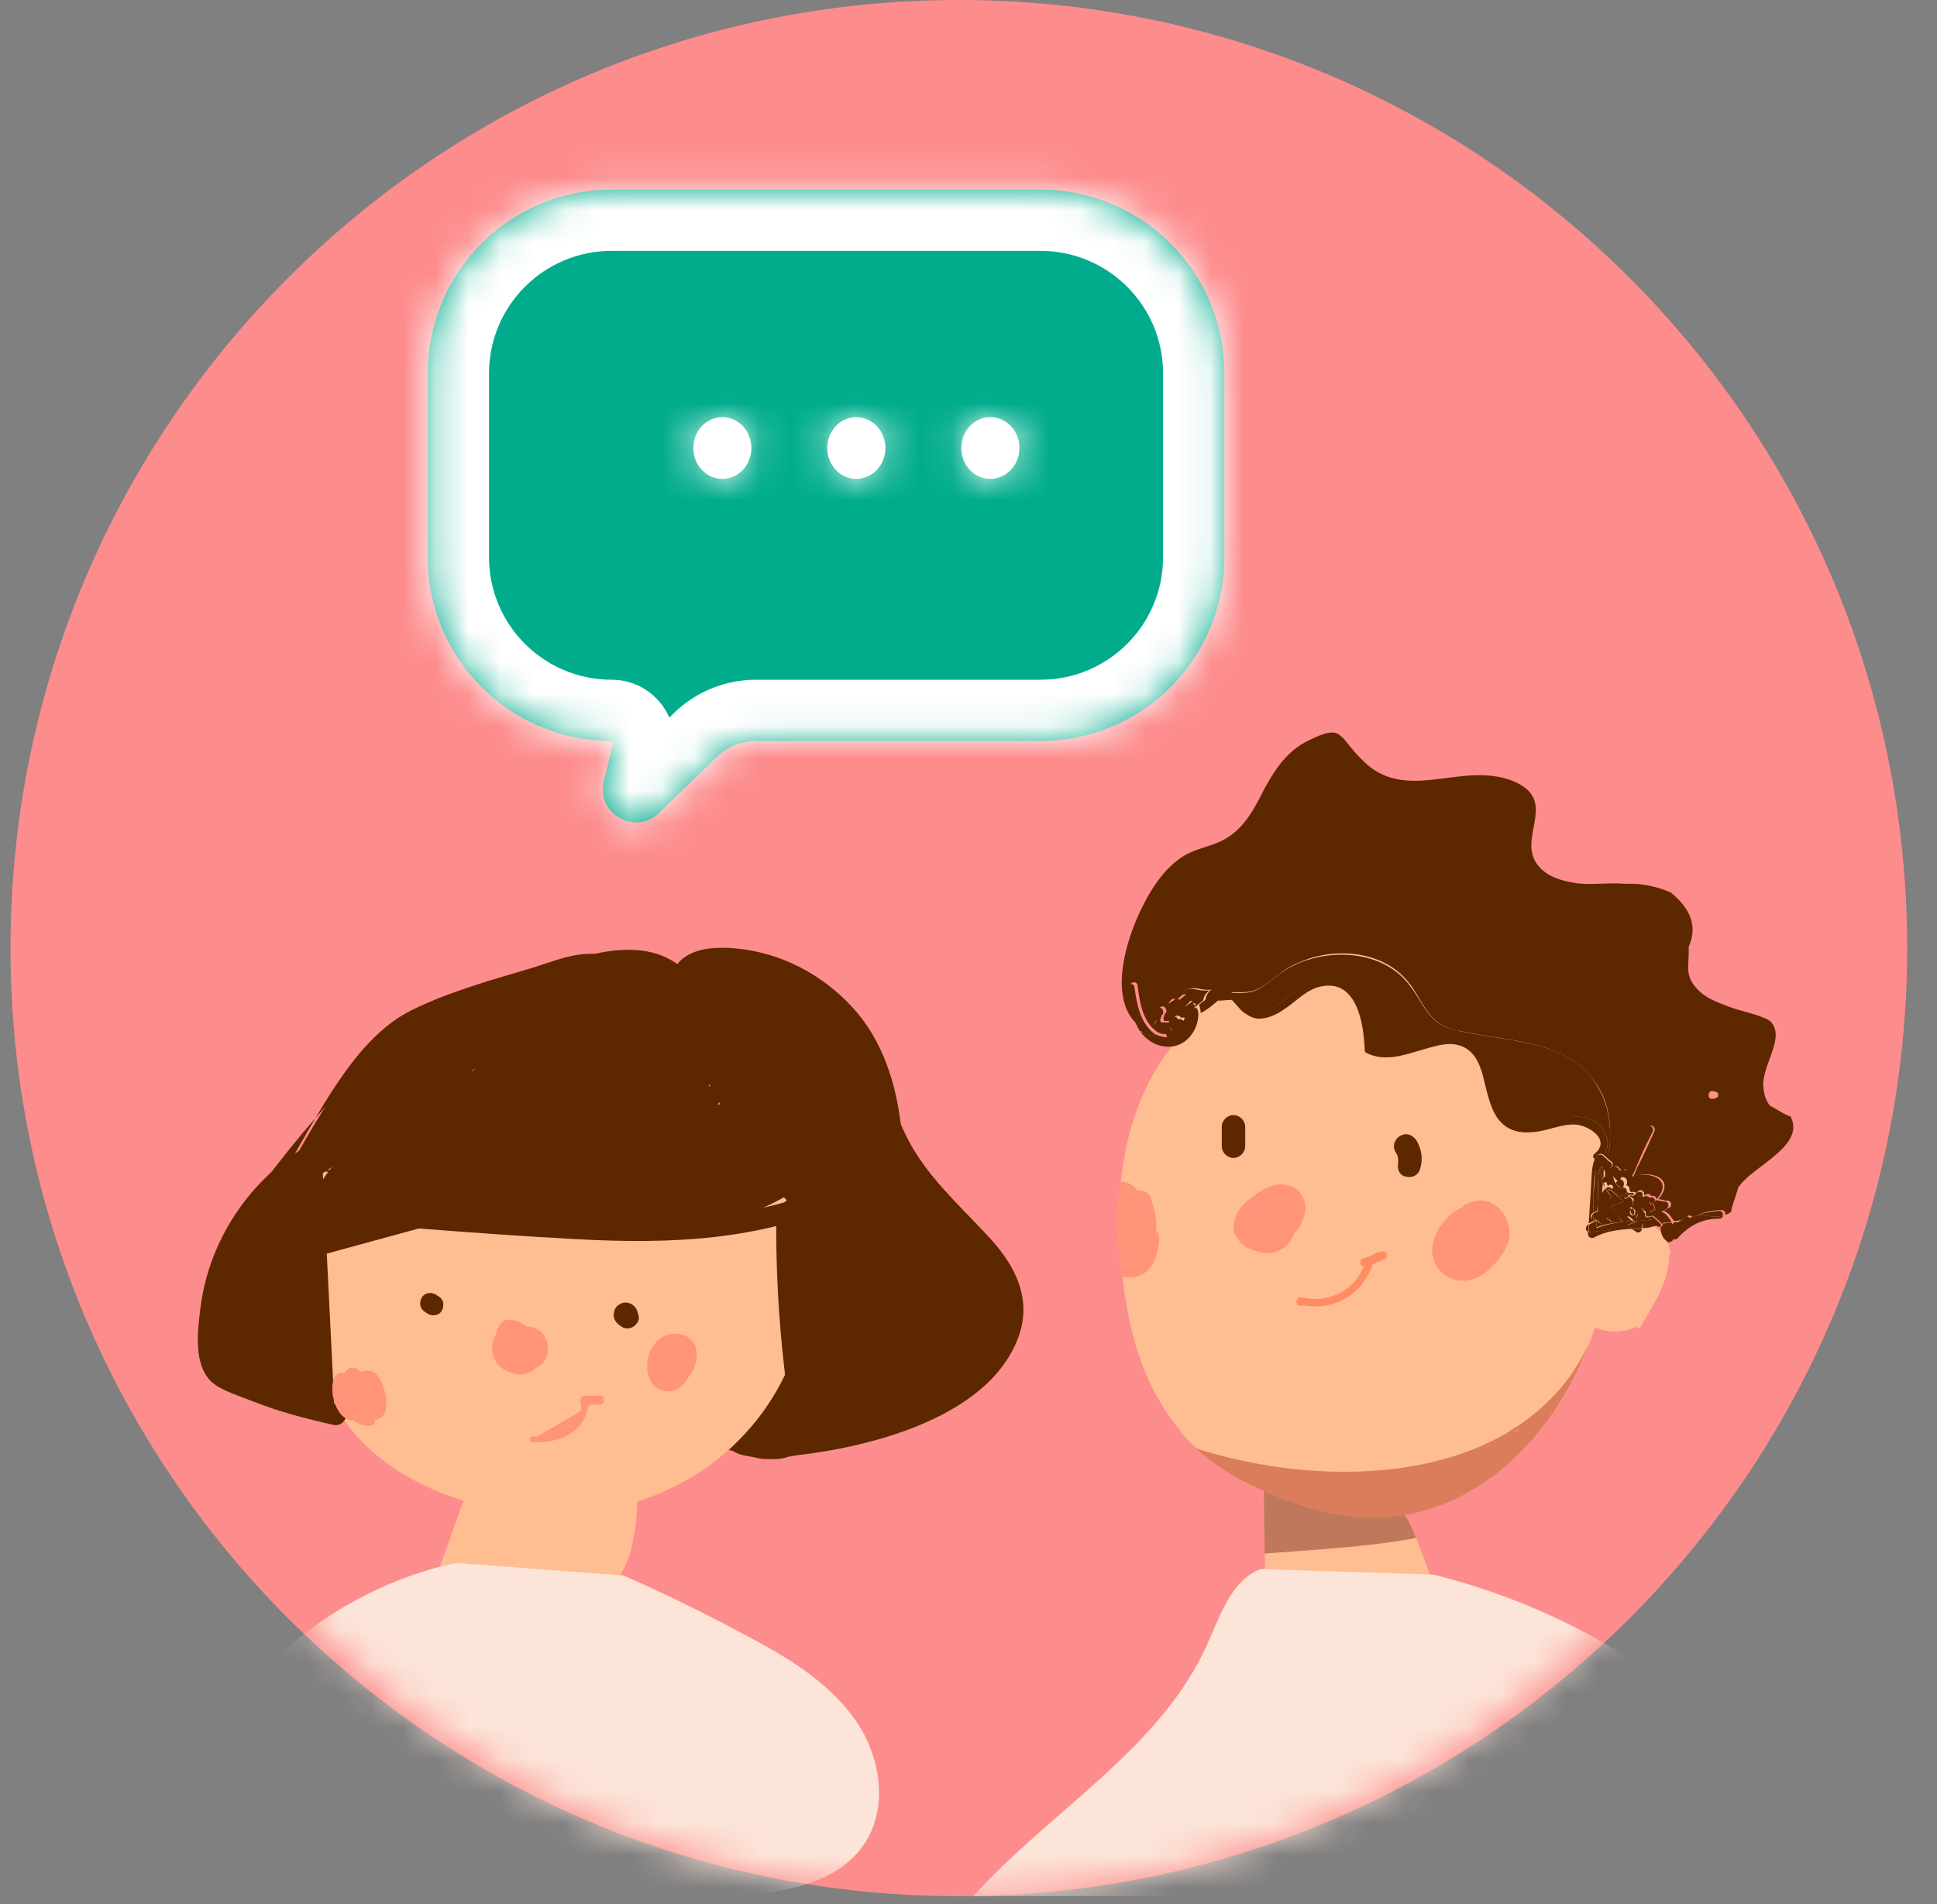
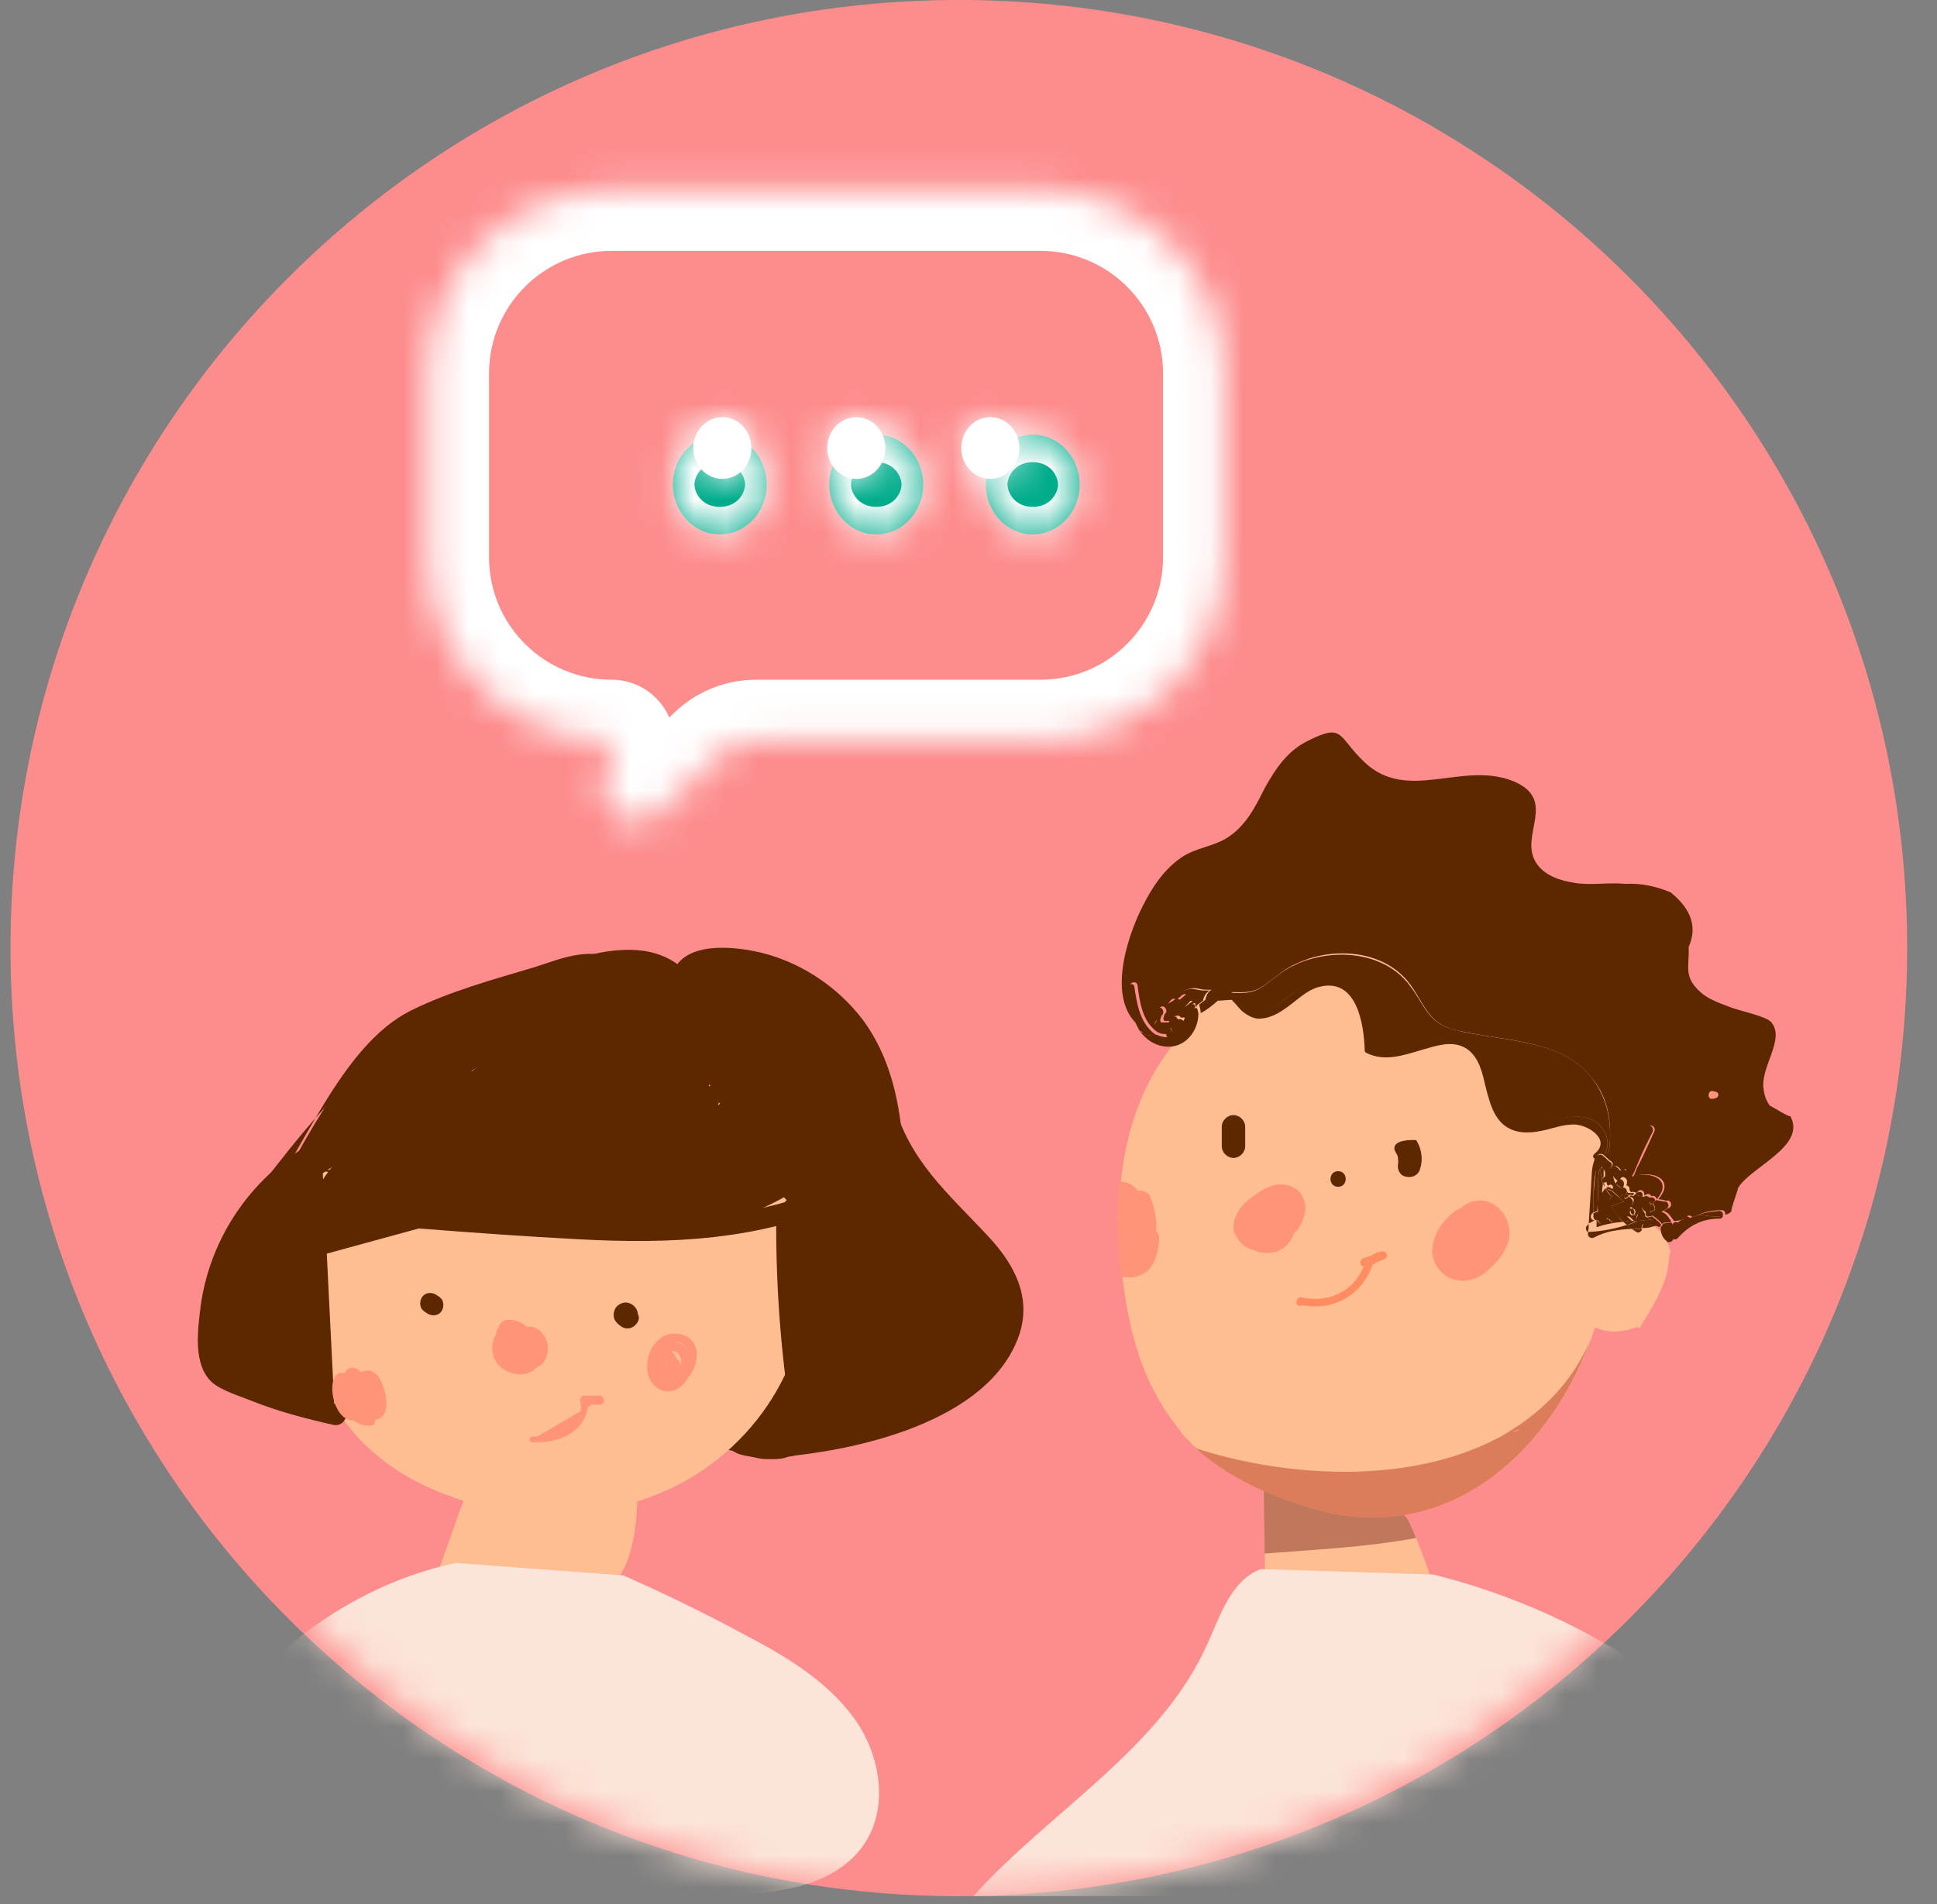
<svg xmlns="http://www.w3.org/2000/svg" width="60" height="59" viewBox="0 0 60 59" fill="none">
  <rect x="0" y="0" width="60" height="59" fill="#808080" stroke="none" />
  <g clip-path="url(#clip0_1180_12001)">
    <path d="M58.621 29.375C58.621 45.347 45.673 58.296 29.7 58.296C13.728 58.296 0.78 45.347 0.78 29.375C0.78 13.403 13.728 0.454 29.7 0.454C45.673 0.454 58.621 13.403 58.621 29.375Z" fill="#FD8C8D" stroke="#FD8C8D" stroke-width="0.909" />
    <mask id="mask0_1180_12001" style="mask-type:alpha" maskUnits="userSpaceOnUse" x="1" y="2" width="57" height="57">
      <circle cx="29.7" cy="30.55" r="28.2" fill="#D9D9D9" />
    </mask>
    <g mask="url(#mask0_1180_12001)">
      <path d="M8.538 37.742C8.021 39.075 7.762 40.515 7.805 41.955C7.805 42.149 7.827 42.364 7.978 42.493C8.128 42.621 8.43 42.514 8.387 42.321" fill="#5D2700" />
      <path d="M8.236 37.656C7.762 38.925 7.18 40.816 7.503 42.192C7.654 42.858 8.43 43.159 8.71 42.407C8.861 42.02 8.236 41.848 8.085 42.235C8.322 41.59 8.171 40.58 8.279 39.892C8.408 39.182 8.602 38.495 8.839 37.828C8.99 37.42 8.365 37.27 8.236 37.656Z" fill="#5D2700" />
      <path d="M24.539 42.467C24.405 42.416 24.267 42.405 24.124 42.398C23.943 42.39 23.731 42.365 23.554 42.418C23.47 42.443 23.396 42.486 23.319 42.526C23.223 42.575 23.121 42.606 23.031 42.666C22.705 42.882 22.488 43.203 22.331 43.557C22.206 43.838 22.172 44.118 22.177 44.422C22.182 44.66 22.341 44.703 22.525 44.791C22.582 44.818 22.639 44.83 22.7 44.844C22.772 44.861 22.828 44.913 22.896 44.939C23.007 44.981 23.15 45.006 23.267 45.025C23.416 45.049 23.559 45.099 23.713 45.099C23.854 45.099 23.999 45.109 24.139 45.092C24.211 45.083 24.271 45.074 24.338 45.047C24.413 45.017 24.485 45.024 24.561 45.002L24.564 45.001C24.687 44.966 24.808 44.931 24.93 44.892C24.971 44.879 25.002 44.85 25.037 44.827C25.084 44.794 25.142 44.789 25.191 44.76C25.269 44.714 25.348 44.672 25.425 44.624C25.497 44.58 25.585 44.528 25.637 44.462C25.704 44.376 25.746 44.277 25.811 44.188C25.871 44.105 25.915 44.017 25.961 43.926L25.961 43.925C25.994 43.859 26.036 43.793 26.06 43.724C26.083 43.653 26.089 43.581 26.118 43.511C26.225 43.256 26.318 42.527 25.869 42.527C25.591 42.527 25.314 42.497 25.037 42.497C24.857 42.497 24.714 42.484 24.539 42.467Z" fill="#5D2700" />
      <path d="M24.561 45.002C24.485 45.024 24.413 45.017 24.338 45.047C24.271 45.074 24.211 45.083 24.139 45.092C23.999 45.109 23.854 45.099 23.713 45.099C23.559 45.099 23.416 45.049 23.267 45.025C23.15 45.006 23.007 44.981 22.896 44.939C22.828 44.913 22.772 44.861 22.7 44.844C22.639 44.83 22.582 44.818 22.525 44.791C22.341 44.703 22.182 44.66 22.177 44.422C22.172 44.118 22.206 43.838 22.331 43.557C22.488 43.203 22.705 42.882 23.031 42.666C23.121 42.606 23.223 42.575 23.319 42.526C23.396 42.486 23.47 42.443 23.554 42.418C23.731 42.365 23.943 42.39 24.124 42.398C24.267 42.405 24.405 42.416 24.539 42.467C24.714 42.484 24.857 42.497 25.037 42.497C25.314 42.497 25.591 42.527 25.869 42.527C26.318 42.527 26.225 43.256 26.118 43.511C26.089 43.581 26.083 43.653 26.06 43.724C26.036 43.793 25.994 43.859 25.961 43.925M24.561 45.002L24.564 45.001M24.561 45.002C24.562 45.002 24.563 45.001 24.564 45.001M25.961 43.925L25.961 43.926M25.961 43.925L25.961 43.926M24.564 45.001C24.687 44.966 24.808 44.931 24.93 44.892C24.971 44.879 25.002 44.85 25.037 44.827C25.084 44.794 25.142 44.789 25.191 44.76C25.269 44.714 25.348 44.672 25.425 44.624C25.497 44.58 25.585 44.528 25.637 44.462C25.704 44.376 25.746 44.277 25.811 44.188C25.871 44.105 25.915 44.017 25.961 43.926" stroke="#5D2700" stroke-width="0.214" stroke-linecap="round" stroke-linejoin="round" />
      <path d="M9.766 38.881C9.787 40.622 9.938 42.449 10.951 43.867C11.662 44.878 12.761 45.566 13.924 46.017C16.316 46.92 19.117 46.812 21.294 45.501C23.47 44.19 24.914 41.632 24.698 39.096C24.526 37.161 23.427 35.377 21.875 34.173C20.346 32.991 18.406 32.368 16.467 32.239C14.765 32.131 12.825 32.497 11.877 33.937C11.382 34.711 11.252 35.635 10.994 36.516C10.735 37.398 10.24 38.3 9.378 38.601C9.636 37.312 10.412 36.129 11.511 35.42" fill="#FFBD92" />
      <path d="M9.442 38.881C9.464 40.493 9.572 42.169 10.39 43.588C11.145 44.899 12.438 45.802 13.838 46.318C16.876 47.479 20.561 46.984 22.888 44.62C25 42.492 25.646 39.311 24.289 36.602C22.802 33.614 19.527 32.045 16.294 31.895C14.808 31.83 13.084 32.11 12.007 33.228C10.627 34.646 11.188 37.419 9.205 38.3C9.356 38.429 9.529 38.537 9.679 38.666C9.96 37.419 10.627 36.409 11.662 35.678C12.007 35.442 11.683 34.883 11.339 35.119C10.153 35.958 9.378 37.075 9.055 38.494C8.99 38.795 9.27 38.967 9.529 38.859C10.886 38.257 11.188 36.882 11.554 35.592C12.136 33.464 13.687 32.561 15.842 32.54C19.677 32.518 23.965 34.969 24.353 39.096C24.741 43.115 21.121 46.189 17.329 46.275C15.411 46.318 13.256 45.738 11.834 44.383C10.326 42.943 10.11 40.858 10.089 38.881C10.089 38.472 9.442 38.472 9.442 38.881Z" fill="#FFBD92" />
      <path d="M11.813 33.765C11.059 33.894 10.498 34.582 10.153 35.27C9.292 36.968 9.292 39.074 10.132 40.773" fill="#FFBD92" />
      <path d="M11.726 33.465C8.753 34.26 8.86 38.752 9.83 40.945C10.002 41.332 10.563 40.988 10.39 40.622C9.852 39.44 9.679 38.15 9.938 36.882C10.153 35.786 10.692 34.41 11.899 34.088C12.308 33.98 12.136 33.357 11.726 33.465Z" fill="#FFBD92" />
      <path d="M9.917 36.261C12.358 36.729 12.971 37.38 15.412 37.848C18.482 38.472 23.518 38.862 26.293 35.376" fill="#5D2700" />
      <path d="M8.069 37.666C11.365 37.924 14.64 38.225 17.937 38.397C20.738 38.547 23.561 38.44 26.147 37.257C26.535 37.085 26.19 36.526 25.823 36.699C23.109 37.924 20.092 37.881 17.183 37.687C14.145 37.494 11.107 37.236 8.069 36.999C7.659 36.999 7.659 37.644 8.069 37.666Z" fill="#5D2700" />
      <path d="M7.978 37.742C8.994 36.38 9.881 34.205 11.071 33.019C11.568 32.535 12.066 32.052 12.671 31.701C13.212 31.393 13.796 31.173 14.38 30.976C15.44 30.602 16.522 30.251 17.603 29.943C18.122 29.789 18.771 29.658 19.182 30.031" fill="#5D2700" />
      <path d="M7.934 36.925C9.206 35.27 10.671 33.379 12.438 32.196C13.364 31.573 14.485 31.272 15.541 30.95C16.381 30.67 18.04 29.81 18.88 30.391C19.225 30.627 19.548 30.068 19.204 29.832C18.385 29.273 17.437 29.681 16.575 29.961C15.282 30.348 13.925 30.713 12.718 31.315C10.542 32.411 9.378 35.743 7.934 37.635C7.697 37.935 7.697 37.248 7.934 36.925Z" fill="#5D2700" />
      <path d="M13.084 35.679C15.238 34.131 17.091 32.153 18.513 29.918C19.181 30.799 19.418 31.982 19.289 33.078C19.181 34.196 18.729 35.249 18.19 36.216C18.276 36.044 18.341 35.894 18.427 35.722" fill="#5D2700" />
      <path d="M16.057 35.333C18.549 33.734 16.783 32.327 18.444 30.046C18.224 30.046 18.029 30.046 17.809 30.046C19.299 31.943 18.59 34.118 17.467 35.973C17.687 36.079 17.882 36.186 18.102 36.293C18.2 36.122 18.273 35.973 18.371 35.802C18.566 35.44 17.931 35.099 17.736 35.482C17.638 35.653 17.565 35.802 17.467 35.973C17.272 36.335 17.882 36.655 18.102 36.293C19.372 34.224 20.08 31.794 18.444 29.726C18.297 29.534 17.956 29.512 17.809 29.726C16.197 31.901 14.17 33.798 11.776 35.333C11.434 35.546 15.691 35.568 16.057 35.333Z" fill="#5D2700" />
      <path d="M19.224 29.853C19.741 30.24 20.258 30.627 20.776 31.014C21.465 31.53 22.155 32.045 22.585 32.776C23.124 33.679 23.167 34.775 23.21 35.807C22.952 34.625 22.413 33.529 21.68 32.561" fill="#5D2700" />
      <path d="M17.781 33.873C18.686 34.539 21.013 31.444 21.789 32.261C22.737 33.249 22.844 34.518 22.909 35.829C23.125 35.807 23.34 35.764 23.534 35.743C23.232 34.518 22.715 33.443 21.983 32.433C21.745 32.11 21.185 32.433 21.422 32.755C22.133 33.722 22.629 34.754 22.909 35.915C22.995 36.259 23.555 36.194 23.534 35.829C23.491 34.604 23.383 33.335 22.629 32.304C21.81 31.186 21.573 28.821 18.319 29.574C17.996 29.316 17.436 33.636 17.781 33.873Z" fill="#5D2700" />
      <path d="M17.594 31.251C17.323 31.122 17.082 30.994 16.812 30.866C18.015 30.523 19.399 30.609 20.602 30.973C21.805 31.315 22.828 31.914 23.791 32.513C25.054 33.326 26.378 34.395 26.017 35.593C26.107 35.379 26.047 35.123 25.836 34.952" fill="#5D2700" />
      <path d="M20.173 31.014C19.979 30.885 19.807 30.756 19.613 30.627C19.591 30.82 19.57 31.014 19.527 31.207C21.056 30.691 22.479 31.379 23.664 32.325C24.698 33.142 25.861 34.195 25.689 35.635C25.905 35.635 26.12 35.635 26.336 35.635C26.357 35.227 26.336 35.205 26.163 34.818C25.991 34.431 25.431 34.775 25.603 35.141C25.625 35.313 25.668 35.463 25.689 35.635C25.668 36.065 26.293 36.044 26.336 35.635C26.551 33.916 25.107 32.604 23.836 31.659C22.522 30.67 20.97 30.025 19.333 30.584C19.053 30.67 19.031 31.014 19.247 31.164C19.44 31.293 19.613 31.422 19.807 31.551C20.173 31.809 20.496 31.25 20.173 31.014Z" fill="#5D2700" />
      <path d="M21.078 30.413C21.078 29.875 21.767 29.66 22.306 29.66C24.116 29.682 25.883 30.713 26.788 32.282C27.757 33.959 27.714 36.023 27.628 37.957C27.585 38.989 27.52 40.107 26.917 40.945" fill="#5D2700" />
      <path d="M21.401 30.498C21.466 30.154 22.026 30.025 22.306 29.982C22.63 29.939 23.017 30.046 23.319 30.111C23.858 30.24 24.396 30.455 24.849 30.756C25.926 31.444 26.659 32.475 27.025 33.701C27.348 34.775 27.37 35.936 27.348 37.054C27.327 38.322 27.348 39.676 26.637 40.794C26.422 41.138 26.982 41.482 27.198 41.116C28.102 39.676 28.038 37.763 27.995 36.13C27.952 34.539 27.693 32.905 26.724 31.594C25.905 30.519 24.677 29.724 23.341 29.466C22.457 29.294 20.992 29.208 20.776 30.347C20.69 30.734 21.315 30.906 21.401 30.498Z" fill="#5D2700" />
      <path d="M9.961 35.614C7.612 36.775 6.169 39.504 6.513 42.105C6.535 42.234 6.556 42.363 6.621 42.471C6.707 42.578 6.837 42.643 6.966 42.707C8.043 43.223 9.207 43.588 10.37 43.825" fill="#5D2700" />
      <path d="M9.809 35.334C7.848 36.366 6.49 38.322 6.21 40.514C6.124 41.224 5.973 42.298 6.576 42.836C6.878 43.094 7.46 43.266 7.826 43.416C8.645 43.739 9.464 43.953 10.326 44.147C10.735 44.233 10.907 43.609 10.498 43.523C9.981 43.416 9.464 43.287 8.947 43.137C8.473 42.986 7.524 42.771 7.158 42.449C6.533 41.847 6.835 40.536 7.029 39.826C7.481 38.128 8.623 36.731 10.153 35.914C10.498 35.699 10.175 35.141 9.809 35.334Z" fill="#5D2700" />
      <path d="M9.033 39.139C9.916 36.603 11.813 34.454 14.226 33.271C12.653 34.54 11.058 35.829 9.916 37.463C11.791 36.001 13.773 34.69 15.864 33.529C14.484 34.626 13.105 35.7 11.705 36.797C13.235 35.894 14.743 34.991 16.273 34.11C15.325 34.883 14.312 35.571 13.256 36.195C14.484 35.722 15.669 35.077 16.725 34.303C15.734 35.227 14.722 36.152 13.73 37.076C14.98 36.238 16.23 35.378 17.48 34.54C16.768 35.335 17.997 37.205 17.135 37.85C18.212 37.076 17.393 35.313 18.643 34.883C18.061 35.335 17.458 35.786 16.876 36.216C18.622 34.926 20.13 33.271 21.25 31.423C20.302 32.863 19.354 34.303 18.406 35.743C18.902 34.217 19.656 32.755 20.604 31.466C20.475 32.777 19.979 34.067 19.182 35.12C19.613 34.239 20.238 33.443 20.949 32.798C20.625 34.131 19.914 35.378 18.923 36.345C19.613 35.184 20.324 34.002 21.423 33.228C20.992 34.497 20.216 35.657 19.182 36.517C19.85 35.399 20.669 34.368 21.617 33.486C21.25 34.583 20.712 35.614 20.022 36.539C20.475 35.593 21.143 34.733 21.94 34.045C21.509 34.926 21.056 35.808 20.625 36.668C21.056 35.786 21.703 35.013 22.522 34.454C22.629 35.421 22.22 36.431 21.444 37.033C21.875 36.259 22.392 35.55 22.996 34.905C23.103 34.797 23.254 34.669 23.405 34.733C23.491 34.776 23.534 34.862 23.556 34.948C23.75 35.528 23.405 36.238 22.823 36.453C22.759 36.109 22.694 35.765 22.629 35.421" fill="#5D2700" />
      <path d="M9.357 39.225C10.261 36.732 12.05 34.754 14.399 33.529C14.269 33.357 14.14 33.185 14.011 33.013C12.416 34.303 10.843 35.614 9.637 37.291C9.4 37.613 9.874 37.892 10.154 37.678C12.007 36.237 13.968 34.948 16.036 33.808C15.907 33.636 15.778 33.465 15.648 33.293C14.269 34.389 12.89 35.464 11.49 36.56C11.188 36.796 11.576 37.248 11.878 37.076C13.407 36.173 14.916 35.27 16.446 34.389C16.316 34.217 16.187 34.045 16.058 33.873C15.131 34.625 14.14 35.292 13.106 35.915C12.804 36.087 12.998 36.646 13.364 36.495C14.636 35.979 15.799 35.356 16.92 34.561C16.79 34.389 16.661 34.217 16.532 34.045C15.541 34.969 14.528 35.893 13.537 36.818C13.278 37.054 13.623 37.527 13.925 37.334C15.174 36.495 16.424 35.636 17.674 34.797C17.544 34.625 17.415 34.453 17.286 34.281C16.553 35.077 15.778 35.786 14.916 36.452C14.636 36.667 15.002 37.162 15.304 36.968C16.381 36.216 17.523 35.614 18.773 35.184C18.686 34.991 18.6 34.797 18.514 34.604C17.932 35.055 17.329 35.507 16.747 35.936C16.855 36.13 16.963 36.302 17.07 36.495C18.881 35.141 20.367 33.508 21.574 31.573C21.789 31.208 21.251 30.907 21.014 31.25C20.066 32.691 19.117 34.131 18.169 35.571C18.363 35.657 18.557 35.743 18.751 35.829C19.268 34.303 19.979 32.927 20.927 31.637C20.733 31.573 20.518 31.53 20.324 31.465C20.152 32.755 19.699 33.916 18.945 34.969C19.139 35.077 19.311 35.184 19.505 35.292C19.958 34.432 20.518 33.701 21.229 33.035C21.057 32.927 20.863 32.82 20.69 32.712C20.346 34.023 19.699 35.141 18.751 36.13C18.924 36.259 19.096 36.388 19.268 36.517C19.936 35.399 20.604 34.303 21.66 33.508C21.509 33.379 21.337 33.271 21.186 33.142C20.733 34.389 20.023 35.421 19.031 36.28C19.204 36.409 19.376 36.538 19.548 36.667C20.216 35.571 20.992 34.604 21.94 33.701C21.768 33.593 21.574 33.486 21.401 33.379C21.014 34.453 20.497 35.421 19.828 36.345C20.023 36.452 20.195 36.56 20.389 36.667C20.863 35.721 21.466 34.948 22.263 34.238C22.091 34.109 21.919 33.98 21.746 33.851C21.315 34.733 20.863 35.614 20.432 36.474C20.238 36.839 20.798 37.162 20.992 36.796C21.423 35.958 22.005 35.27 22.759 34.69C22.587 34.604 22.436 34.496 22.263 34.41C22.306 35.356 22.005 36.13 21.272 36.775C21.445 36.904 21.617 37.033 21.789 37.162C22.091 36.646 22.414 36.13 22.78 35.657C22.931 35.464 23.104 35.27 23.276 35.077C23.362 35.571 23.168 35.915 22.716 36.108C22.867 36.173 23.039 36.237 23.19 36.302C23.125 35.958 23.061 35.614 22.996 35.27C22.91 34.862 22.285 35.034 22.371 35.442C22.436 35.786 22.5 36.13 22.565 36.474C22.608 36.689 22.867 36.753 23.039 36.667C23.642 36.345 24.569 34.969 23.642 34.41C22.737 33.851 21.531 36.259 21.229 36.818C21.035 37.14 21.466 37.441 21.746 37.205C22.587 36.474 22.974 35.507 22.91 34.389C22.888 34.174 22.63 33.959 22.414 34.109C21.574 34.754 20.906 35.485 20.41 36.431C20.604 36.538 20.777 36.646 20.971 36.753C21.401 35.872 21.854 34.991 22.285 34.131C22.457 33.808 22.048 33.486 21.768 33.744C20.949 34.475 20.303 35.313 19.807 36.302C19.613 36.667 20.13 36.968 20.367 36.624C21.057 35.657 21.595 34.625 22.005 33.508C22.113 33.185 21.682 32.992 21.466 33.185C20.497 34.109 19.678 35.12 18.988 36.28C18.794 36.603 19.225 36.904 19.505 36.667C20.583 35.721 21.337 34.582 21.832 33.25C21.919 32.992 21.574 32.712 21.358 32.884C20.216 33.765 19.462 34.905 18.751 36.13C18.557 36.452 19.01 36.775 19.268 36.517C20.303 35.464 20.992 34.238 21.358 32.82C21.445 32.497 21.057 32.282 20.82 32.497C20.066 33.207 19.484 33.98 18.988 34.883C18.794 35.249 19.311 35.55 19.548 35.206C20.367 34.045 20.841 32.798 21.014 31.38C21.057 31.036 20.583 30.993 20.41 31.208C19.441 32.54 18.686 33.98 18.169 35.55C18.04 35.915 18.557 36.087 18.751 35.807C19.699 34.367 20.647 32.927 21.595 31.487C21.401 31.38 21.229 31.272 21.035 31.165C19.893 32.992 18.471 34.561 16.769 35.85C16.446 36.108 16.769 36.667 17.092 36.409C17.674 35.958 18.277 35.507 18.859 35.077C19.117 34.883 18.988 34.346 18.6 34.496C17.308 34.948 16.101 35.571 14.98 36.345C15.11 36.517 15.239 36.689 15.368 36.861C16.209 36.194 17.006 35.464 17.738 34.69C17.976 34.432 17.674 33.959 17.351 34.174C16.101 35.012 14.851 35.872 13.601 36.71C13.731 36.882 13.86 37.054 13.989 37.226C14.98 36.302 15.993 35.378 16.984 34.453C17.243 34.217 16.898 33.722 16.596 33.937C15.541 34.69 14.399 35.313 13.192 35.807C13.278 36.001 13.364 36.194 13.45 36.388C14.528 35.743 15.562 35.034 16.532 34.26C16.812 34.023 16.446 33.572 16.144 33.744C14.614 34.647 13.106 35.55 11.576 36.431C11.705 36.603 11.835 36.775 11.964 36.947C13.343 35.85 14.722 34.776 16.122 33.679C16.424 33.443 16.036 32.992 15.735 33.164C13.623 34.346 11.641 35.678 9.723 37.14C9.895 37.269 10.068 37.398 10.24 37.527C11.403 35.893 12.955 34.647 14.506 33.4C14.808 33.164 14.42 32.734 14.118 32.884C11.619 34.174 9.744 36.323 8.775 38.946C8.581 39.44 9.206 39.612 9.357 39.225Z" fill="#5D2700" />
      <path d="M22.736 32.688C22.715 34.343 23.448 35.976 24.697 37.051C24.87 36.17 24.697 35.202 24.202 34.45C24.417 35.181 24.827 35.826 25.387 36.342C25.581 35.976 25.495 35.482 25.193 35.181C25.193 35.611 25.408 36.041 25.775 36.256" fill="#5D2700" />
      <path d="M22.414 32.688C22.435 34.472 23.168 36.084 24.482 37.288C24.633 37.438 24.978 37.395 25.021 37.137C25.172 36.127 25.021 35.181 24.482 34.279C24.31 33.978 23.771 34.171 23.901 34.536C24.159 35.332 24.569 35.998 25.172 36.578C25.344 36.751 25.624 36.664 25.711 36.428C25.904 35.869 25.797 35.418 25.43 34.966C25.258 34.752 24.849 34.923 24.87 35.203C24.913 35.762 25.107 36.149 25.56 36.514C25.883 36.772 26.335 36.321 26.012 36.063C25.711 35.891 25.538 35.59 25.517 35.224C25.323 35.31 25.15 35.375 24.956 35.461C25 35.74 25.021 36.02 25.064 36.299C25.236 36.256 25.43 36.213 25.603 36.149C25.086 35.633 24.741 35.074 24.504 34.386C24.31 34.472 24.116 34.558 23.922 34.644C24.353 35.375 24.526 36.149 24.396 37.008C24.569 36.965 24.762 36.922 24.935 36.858C23.75 35.762 23.082 34.322 23.06 32.709C23.06 32.258 22.414 32.258 22.414 32.688Z" fill="#5D2700" />
      <path d="M24.046 37.548C24.022 39.603 24.161 41.635 24.462 43.668C24.531 43.733 24.6 43.538 24.485 43.517C24.392 43.495 24.3 43.582 24.253 43.668C23.999 44.057 23.745 44.447 23.491 44.836C25.455 44.749 27.396 44.23 29.129 43.344C30.308 42.738 31.486 41.765 31.463 40.511C31.44 39.062 29.892 38.132 28.806 37.073C27.974 36.251 27.373 35.191 27.096 34.088" fill="#5D2700" />
      <path d="M24.116 37.591C24.095 39.633 24.224 41.654 24.504 43.674C24.526 43.846 24.633 44.018 24.827 43.997C24.849 43.997 24.87 43.997 24.892 43.997C25.021 43.975 25.172 43.911 25.194 43.76C25.237 43.567 25.215 43.459 25.086 43.309C25.021 43.223 24.87 43.201 24.762 43.223C24.202 43.395 23.922 44.212 23.664 44.663C23.534 44.856 23.707 45.157 23.944 45.157C26.422 44.986 30.645 44.083 31.572 41.353C31.959 40.192 31.421 39.182 30.645 38.343C29.374 36.968 28.145 35.979 27.65 34.066C27.542 33.658 26.917 33.83 27.025 34.238C27.305 35.291 27.758 36.258 28.469 37.097C29.244 38 30.473 38.709 30.904 39.848C32.153 43.051 25.991 44.384 23.944 44.513C24.03 44.684 24.138 44.835 24.224 45.007C24.332 44.813 24.461 44.62 24.569 44.427C24.827 44.169 24.827 43.889 24.569 43.588C24.676 43.502 24.784 43.438 24.87 43.352C24.849 43.352 24.827 43.352 24.806 43.352C24.913 43.459 25.021 43.567 25.129 43.674C24.87 41.654 24.741 39.633 24.741 37.591C24.784 37.161 24.138 37.161 24.116 37.591Z" fill="#5D2700" />
      <path d="M14.828 46.168C14.505 47.071 14.182 47.974 13.859 48.876C15.238 49.177 16.638 49.285 18.06 49.177C18.254 49.156 18.448 49.134 18.599 49.048C18.793 48.941 18.901 48.726 18.987 48.532C19.332 47.759 19.483 46.92 19.439 46.061C18.34 46.039 17.263 46.018 16.164 45.996C15.841 45.996 15.475 45.996 15.216 46.168C14.958 46.34 14.828 46.791 15.065 47.006" fill="#FFBD92" />
      <path d="M14.505 46.082C14.182 46.985 13.859 47.887 13.536 48.79C13.471 48.941 13.6 49.156 13.751 49.177C15.109 49.457 17.199 49.908 18.535 49.392C19.655 48.941 19.763 47.049 19.741 46.039C19.741 45.867 19.59 45.717 19.418 45.717C18.707 45.695 13.492 45.029 14.764 47.157C14.979 47.522 15.54 47.2 15.324 46.834C15.022 46.318 17.436 46.34 17.587 46.34C18.211 46.361 18.815 46.361 19.44 46.383C19.332 46.275 19.224 46.168 19.116 46.06C19.116 46.619 19.138 47.243 18.922 47.758C18.578 48.618 18.147 48.876 17.285 48.898C16.164 48.919 15.044 48.79 13.945 48.575C14.01 48.704 14.096 48.833 14.161 48.962C14.484 48.059 14.807 47.157 15.13 46.254C15.281 45.867 14.656 45.695 14.505 46.082Z" fill="#FFBD92" />
      <path d="M14.118 48.425C9.809 49.349 6.167 52.831 5.025 57.066C5.887 57.539 6.878 57.689 7.848 57.818C12.61 58.484 17.436 58.785 22.263 58.721C23.922 58.699 25.861 58.506 26.788 57.109C27.542 55.948 27.262 54.336 26.443 53.218C25.624 52.1 24.396 51.348 23.168 50.703C21.897 50.015 20.625 49.392 19.311 48.812" fill="#FCE4D8" />
      <path d="M13.406 40.43C13.385 40.408 13.363 40.386 13.32 40.365Z" fill="#5D2700" />
      <path d="M13.644 40.213C13.622 40.192 13.601 40.17 13.558 40.149C13.428 40.041 13.235 40.02 13.105 40.149C12.997 40.256 12.976 40.493 13.105 40.6C13.127 40.622 13.148 40.643 13.191 40.665C13.321 40.772 13.515 40.794 13.644 40.665C13.752 40.557 13.773 40.321 13.644 40.213Z" fill="#5D2700" />
      <path d="M19.462 40.859C19.419 40.837 19.398 40.816 19.354 40.794C19.333 40.751 19.376 40.708 19.419 40.708C19.462 40.708 19.484 40.773 19.462 40.794" fill="#5D2700" />
      <path d="M19.634 40.578C19.591 40.556 19.57 40.535 19.526 40.514C19.57 40.578 19.634 40.642 19.677 40.707V40.685C19.677 40.75 19.677 40.793 19.677 40.857C19.677 40.857 19.677 40.879 19.656 40.879C19.613 40.922 19.57 40.965 19.548 40.986C19.526 40.986 19.526 40.986 19.505 41.008C19.44 41.008 19.397 41.008 19.332 41.008H19.354C19.311 40.986 19.268 40.943 19.203 40.922L19.182 40.9C19.16 40.836 19.16 40.793 19.139 40.728C19.139 40.707 19.139 40.707 19.139 40.685C19.074 40.836 19.203 41.051 19.354 41.072C19.526 41.115 19.699 41.008 19.742 40.857C19.85 40.535 19.483 40.234 19.203 40.406C19.074 40.471 19.009 40.599 19.009 40.75C19.009 40.922 19.139 41.029 19.268 41.115C19.419 41.201 19.613 41.158 19.72 41.008C19.85 40.857 19.785 40.664 19.634 40.578Z" fill="#5D2700" />
      <path d="M15.606 41.311C15.585 41.611 15.908 41.869 16.188 41.805C16.36 41.547 16.058 41.139 15.757 41.225C15.714 41.44 15.865 41.633 16.058 41.74C16.252 41.826 16.468 41.826 16.683 41.826" fill="#FF9479" />
      <path d="M15.369 41.31C15.347 41.59 15.498 41.826 15.713 41.977C15.95 42.127 16.317 42.17 16.468 41.891C16.748 41.375 16.209 40.816 15.67 40.902C15.563 40.923 15.455 41.031 15.455 41.117C15.412 41.418 15.498 41.697 15.757 41.912C16.015 42.106 16.317 42.149 16.619 42.149C17.049 42.149 17.049 41.461 16.619 41.461C16.425 41.461 16.037 41.482 16.08 41.203C15.994 41.31 15.929 41.396 15.843 41.504C15.864 41.504 15.886 41.525 15.907 41.547C15.929 41.59 15.95 41.611 15.929 41.633C15.994 41.59 16.037 41.547 16.101 41.504C15.972 41.525 15.843 41.418 15.843 41.31C15.821 40.988 15.39 40.988 15.369 41.31Z" fill="#FF9479" />
      <path d="M15.822 41.783C15.887 42.062 16.274 42.256 16.512 42.105C16.77 41.955 16.706 41.482 16.404 41.417" fill="#FF9479" />
      <path d="M15.691 41.718C15.626 41.847 15.626 41.954 15.691 42.062C15.756 42.169 15.842 42.277 15.95 42.341C16.187 42.492 16.51 42.47 16.747 42.298C17.135 41.976 17.005 41.245 16.488 41.116C16.316 41.073 16.144 41.159 16.101 41.331C16.057 41.481 16.144 41.675 16.316 41.718C16.337 41.718 16.337 41.718 16.359 41.718C16.381 41.718 16.381 41.718 16.337 41.718L16.316 41.696C16.337 41.718 16.337 41.718 16.337 41.696C16.316 41.653 16.359 41.718 16.359 41.739C16.337 41.675 16.359 41.761 16.359 41.761C16.337 41.696 16.359 41.782 16.359 41.782C16.359 41.739 16.359 41.782 16.359 41.804C16.359 41.825 16.359 41.825 16.359 41.804C16.359 41.804 16.359 41.825 16.337 41.825C16.359 41.804 16.359 41.804 16.337 41.825C16.316 41.847 16.316 41.847 16.337 41.825C16.294 41.847 16.316 41.825 16.294 41.847C16.294 41.847 16.23 41.868 16.251 41.847C16.208 41.847 16.165 41.847 16.101 41.804C16.014 41.761 15.928 41.675 15.863 41.632C15.82 41.632 15.713 41.653 15.691 41.718Z" fill="#FF9479" />
      <path d="M15.583 41.396C15.475 41.611 15.518 41.912 15.712 42.084C15.906 42.256 16.186 42.277 16.401 42.148" fill="#FF9479" />
      <path d="M15.433 41.245C15.196 41.546 15.174 41.933 15.411 42.255C15.648 42.556 16.187 42.706 16.532 42.449C16.661 42.341 16.747 42.191 16.661 42.04C16.596 41.89 16.424 41.804 16.273 41.847C16.144 41.868 16.015 41.933 15.907 41.825C15.821 41.739 15.756 41.589 15.799 41.46C15.821 41.266 15.584 41.073 15.433 41.245Z" fill="#FF9479" />
      <path d="M16.488 44.6C16.876 44.621 17.285 44.557 17.609 44.363C17.932 44.17 18.169 43.761 18.104 43.374C18.255 43.374 18.406 43.374 18.578 43.374" fill="#FF9479" />
      <path d="M16.488 44.684C17.372 44.727 18.212 44.34 18.234 43.373C18.191 43.416 18.147 43.459 18.104 43.502C18.255 43.502 18.406 43.524 18.578 43.524C18.751 43.524 18.751 43.244 18.578 43.244C18.427 43.244 18.277 43.244 18.104 43.244C18.018 43.244 17.953 43.33 17.975 43.416C18.169 44.254 17.07 44.512 16.488 44.512C16.381 44.512 16.381 44.684 16.488 44.684Z" fill="#FF9479" />
-       <path d="M20.476 42.063C20.303 42.256 20.239 42.557 20.325 42.815C20.648 42.987 21.079 42.815 21.294 42.536C21.488 42.256 21.532 41.826 21.294 41.611C21.101 41.439 20.756 41.461 20.54 41.611C20.325 41.783 20.217 42.041 20.217 42.321C20.196 42.6 20.325 42.901 20.584 42.987C20.864 43.051 21.144 42.815 21.23 42.557C21.294 42.385 21.316 42.213 21.251 42.041C21.187 41.891 21.014 41.762 20.842 41.762C20.691 41.783 20.562 41.891 20.497 42.02C20.368 42.235 20.346 42.514 20.411 42.772C20.605 42.772 20.799 42.643 20.842 42.45C20.885 42.256 20.799 42.041 20.627 41.955C20.519 42.063 20.454 42.213 20.476 42.364C20.497 42.514 20.648 42.643 20.799 42.6C20.95 42.557 21.014 42.342 20.885 42.256" fill="#FF9479" />
      <path d="M20.41 41.997C20.216 42.169 20 42.664 20.237 42.9C20.453 43.137 20.927 42.986 21.142 42.836C21.66 42.492 21.832 41.46 21.035 41.331C20.28 41.202 19.828 42.169 20.151 42.771C20.302 43.051 20.625 43.201 20.948 43.051C21.293 42.879 21.487 42.449 21.422 42.083C21.358 41.718 20.97 41.438 20.625 41.632C20.237 41.847 20.151 42.384 20.259 42.771C20.28 42.836 20.345 42.879 20.41 42.879C21.013 42.857 21.207 42.126 20.711 41.782C20.647 41.739 20.539 41.782 20.496 41.847C20.28 42.126 20.259 42.707 20.733 42.728C21.056 42.75 21.229 42.341 20.991 42.126C20.862 41.997 20.647 42.212 20.776 42.341C20.604 42.255 20.582 42.169 20.733 42.04C20.668 42.04 20.604 42.062 20.539 42.062C20.776 42.234 20.69 42.556 20.388 42.578C20.431 42.621 20.496 42.664 20.539 42.685C20.474 42.449 20.474 42.019 20.755 41.89C20.991 41.782 21.121 42.062 21.099 42.234C21.099 42.384 21.013 42.535 20.927 42.642C20.711 42.879 20.453 42.771 20.367 42.492C20.302 42.277 20.345 41.997 20.496 41.804C20.668 41.568 21.056 41.46 21.25 41.739C21.379 41.911 21.315 42.191 21.207 42.363C21.078 42.556 20.841 42.75 20.582 42.728C20.237 42.707 20.431 42.277 20.539 42.083C20.604 42.019 20.474 41.911 20.41 41.997Z" fill="#FF9479" />
      <path d="M10.95 42.964C11.036 43.287 11.23 43.588 11.531 43.76C11.575 43.781 11.618 43.803 11.661 43.803C11.747 43.781 11.768 43.695 11.768 43.609C11.79 43.244 11.596 42.9 11.294 42.728C11.208 42.685 11.101 42.642 11.036 42.706C10.993 42.728 10.993 42.771 10.971 42.814C10.885 43.158 11.144 43.502 11.381 43.76C11.424 43.803 11.467 43.846 11.51 43.867C11.682 43.91 11.79 43.674 11.768 43.502C11.747 43.179 11.639 42.857 11.359 42.706C11.294 42.663 11.23 42.642 11.165 42.663C11.014 42.706 10.993 42.921 11.036 43.072C11.122 43.33 11.251 43.545 11.445 43.738C11.488 43.781 11.531 43.824 11.596 43.824C11.768 43.846 11.855 43.588 11.833 43.416C11.812 43.201 11.747 43.007 11.639 42.814C11.596 42.728 11.531 42.642 11.445 42.62C11.316 42.578 11.165 42.685 11.101 42.814C11.057 42.943 11.079 43.093 11.101 43.244C11.122 43.416 11.165 43.609 11.294 43.738C11.424 43.867 11.661 43.91 11.768 43.76C11.876 43.631 11.812 43.416 11.704 43.265C11.51 43.029 11.208 42.878 10.907 42.878C10.82 42.878 10.734 42.878 10.691 42.943C10.648 43.007 10.67 43.093 10.691 43.158C10.756 43.373 10.82 43.588 10.95 43.76C11.079 43.932 11.294 44.061 11.51 44.018C11.424 43.545 11.122 43.093 10.713 42.835C10.562 42.986 10.562 43.222 10.67 43.416C10.777 43.609 10.95 43.738 11.122 43.846C11.187 43.889 11.251 43.932 11.338 43.932C11.531 43.932 11.553 43.631 11.488 43.459C11.381 43.158 11.165 42.9 10.885 42.728C10.734 42.878 10.734 43.115 10.799 43.308C10.885 43.502 11.036 43.652 11.187 43.781C11.294 43.867 11.445 43.953 11.553 43.867C11.596 43.824 11.618 43.76 11.618 43.717C11.661 43.459 11.618 43.179 11.467 42.964C11.445 43.201 11.531 43.459 11.725 43.631C11.833 43.416 11.704 43.093 11.467 43.029C11.402 43.158 11.359 43.287 11.381 43.416C11.424 43.545 11.575 43.652 11.682 43.566" fill="#FF9479" />
      <path d="M10.864 42.986C10.929 43.309 11.101 43.61 11.381 43.803C11.575 43.932 11.79 43.975 11.855 43.696C11.941 43.416 11.79 43.072 11.64 42.857C11.489 42.685 11.187 42.406 10.95 42.578C10.713 42.75 10.821 43.158 10.929 43.373C11.036 43.588 11.295 44.018 11.575 43.996C11.834 43.953 11.898 43.631 11.898 43.416C11.877 43.115 11.747 42.814 11.51 42.642C11.316 42.513 11.058 42.47 10.929 42.707C10.799 42.965 10.95 43.287 11.079 43.502C11.209 43.696 11.446 44.061 11.747 43.932C11.963 43.846 11.984 43.545 11.963 43.33C11.92 43.072 11.812 42.621 11.532 42.492C11.295 42.384 11.036 42.578 10.972 42.814C10.886 43.094 10.972 43.524 11.144 43.76C11.295 43.953 11.597 44.083 11.812 43.91C12.071 43.696 11.92 43.33 11.726 43.115C11.489 42.879 11.101 42.685 10.756 42.75C10.347 42.836 10.541 43.33 10.648 43.588C10.799 43.932 11.079 44.212 11.489 44.169C11.575 44.169 11.64 44.083 11.618 43.996C11.51 43.459 11.187 43.029 10.756 42.728C10.713 42.707 10.627 42.707 10.584 42.75C10.368 43.008 10.39 43.33 10.584 43.61C10.735 43.825 11.079 44.19 11.381 44.083C11.618 44.018 11.64 43.696 11.597 43.502C11.51 43.137 11.209 42.836 10.907 42.621C10.864 42.599 10.778 42.599 10.735 42.642C10.368 43.115 10.713 43.782 11.209 43.996C11.424 44.104 11.64 44.018 11.704 43.782C11.79 43.481 11.704 43.137 11.553 42.879C11.489 42.75 11.295 42.814 11.295 42.943C11.273 43.244 11.381 43.502 11.597 43.717C11.683 43.803 11.79 43.76 11.834 43.653C11.941 43.352 11.812 43.008 11.51 42.879C11.446 42.857 11.36 42.857 11.316 42.922C11.23 43.115 11.144 43.352 11.273 43.545C11.381 43.696 11.553 43.739 11.726 43.653C11.877 43.588 11.747 43.352 11.597 43.416C11.467 43.309 11.467 43.18 11.553 43.051C11.489 43.072 11.424 43.094 11.36 43.094C11.553 43.18 11.618 43.352 11.553 43.545C11.64 43.524 11.704 43.502 11.79 43.481C11.64 43.309 11.575 43.137 11.575 42.9C11.489 42.922 11.403 42.943 11.316 42.965C11.381 43.094 11.446 43.244 11.446 43.395C11.446 43.438 11.467 43.524 11.446 43.567C11.403 43.739 11.338 43.696 11.23 43.61C10.993 43.438 10.713 43.072 10.95 42.771C10.886 42.771 10.842 42.793 10.778 42.793C10.972 42.922 11.446 43.352 11.338 43.631C11.273 43.825 11.015 43.567 10.929 43.502C10.756 43.352 10.605 43.094 10.778 42.879C10.713 42.879 10.67 42.9 10.605 42.9C10.993 43.158 11.23 43.545 11.338 44.018C11.381 43.953 11.424 43.889 11.467 43.846C11.209 43.868 11.036 43.717 10.929 43.502C10.886 43.395 10.691 43.051 10.864 42.986C11.015 42.922 11.338 43.137 11.446 43.223C11.51 43.287 11.597 43.352 11.618 43.438C11.661 43.61 11.51 43.739 11.36 43.61C11.23 43.481 11.166 43.137 11.187 42.965C11.209 42.793 11.316 42.685 11.467 42.836C11.532 42.9 11.553 43.008 11.575 43.072C11.618 43.158 11.747 43.545 11.618 43.631C11.489 43.717 11.273 43.33 11.23 43.266C11.187 43.201 10.95 42.75 11.252 42.793C11.424 42.814 11.532 43.115 11.553 43.244C11.575 43.352 11.661 43.782 11.424 43.653C11.273 43.567 11.144 43.33 11.079 43.18C11.058 43.115 10.972 42.9 11.036 42.836C11.144 42.728 11.273 42.879 11.338 42.943C11.467 43.072 11.575 43.266 11.597 43.459C11.64 43.782 11.446 43.588 11.316 43.459C11.166 43.309 11.058 43.137 10.993 42.922C10.993 42.836 10.842 42.879 10.864 42.986Z" fill="#FF9479" />
      <path d="M10.477 42.879C10.39 43.266 10.692 43.696 11.08 43.717C11.166 43.352 11.015 42.944 10.714 42.707C10.671 42.664 10.627 42.643 10.563 42.643C10.498 42.686 10.455 42.815 10.477 42.879C10.455 43.094 10.434 43.309 10.498 43.481C10.563 43.675 10.735 43.846 10.929 43.846C11.188 43.868 11.403 43.589 11.403 43.331C11.403 43.073 11.274 42.836 11.123 42.621C11.058 42.535 10.929 42.449 10.843 42.514C10.8 42.557 10.8 42.621 10.8 42.664C10.778 43.03 10.864 43.459 11.166 43.675C11.209 43.696 11.252 43.739 11.295 43.717C11.403 43.717 11.468 43.589 11.489 43.481C11.575 43.051 11.166 42.6 10.735 42.621C10.627 42.858 10.627 43.116 10.735 43.352" fill="#FF9479" />
      <path d="M10.391 42.857C10.262 43.309 10.585 43.782 11.059 43.846C11.123 43.846 11.21 43.825 11.21 43.76C11.274 43.416 11.21 43.072 10.994 42.793C10.843 42.599 10.499 42.363 10.348 42.707C10.132 43.223 10.563 44.383 11.253 43.889C11.533 43.674 11.576 43.309 11.468 42.986C11.382 42.771 11.167 42.298 10.843 42.384C10.542 42.47 10.649 42.965 10.693 43.18C10.757 43.459 10.951 43.867 11.274 43.889C11.662 43.91 11.684 43.373 11.598 43.137C11.468 42.771 11.123 42.535 10.736 42.535C10.693 42.535 10.628 42.556 10.606 42.599C10.477 42.879 10.456 43.18 10.606 43.459C10.671 43.588 10.865 43.502 10.822 43.373C10.757 43.137 10.757 42.943 10.865 42.707C10.822 42.75 10.779 42.771 10.736 42.814C10.951 42.814 11.167 42.922 11.274 43.115C11.361 43.266 11.425 43.782 11.145 43.524C10.994 43.373 10.951 43.137 10.93 42.943C10.93 42.879 10.886 42.707 10.973 42.707C11.037 42.707 11.123 42.943 11.167 42.986C11.274 43.201 11.339 43.524 11.08 43.696C10.757 43.91 10.585 43.481 10.563 43.223C10.563 43.158 10.542 42.965 10.563 42.922C10.671 42.793 10.779 42.986 10.822 43.051C10.951 43.244 10.994 43.481 10.951 43.717C10.994 43.696 11.059 43.653 11.102 43.631C10.736 43.588 10.52 43.266 10.542 42.9C10.563 42.793 10.412 42.771 10.391 42.857Z" fill="#FF9479" />
      <path d="M44.496 49.967C44.278 50.328 44.037 50.69 43.819 51.052C43.553 51.173 43.263 51.269 42.972 51.342C42.537 51.438 42.078 51.511 41.618 51.511C40.53 51.486 39.369 51.124 39.272 49.87C39.248 49.556 38.764 49.556 38.788 49.87C38.909 51.414 40.191 51.969 41.618 51.993C42.876 52.017 45.077 51.631 44.98 49.991C44.956 49.653 44.472 49.653 44.496 49.967Z" fill="#60988C" />
      <path d="M43.674 47.217C43.601 47.023 43.456 46.879 43.287 46.806C43.166 46.252 42.465 46.131 42.102 46.469C41.932 46.203 41.57 46.131 41.279 46.227C41.086 46.034 40.796 45.986 40.554 46.058C40.312 45.383 39.127 45.455 39.151 46.3C39.151 46.927 39.175 47.53 39.175 48.157C40.723 48.037 42.319 47.964 43.867 47.675C43.795 47.506 43.746 47.361 43.674 47.217Z" fill="#BF785C" />
      <path d="M44.52 49.677C44.545 49.581 44.52 49.484 44.496 49.388C44.303 48.784 44.085 48.205 43.867 47.65C42.32 47.94 40.723 48.012 39.175 48.133C39.2 48.929 39.2 49.725 39.224 50.521C39.224 51.149 39.925 51.39 40.336 51.1C40.796 51.486 41.473 51.535 42.126 51.462C43.069 51.366 44.424 51.414 44.641 50.256C44.69 50.039 44.641 49.846 44.52 49.677Z" fill="#FFBD92" />
      <path opacity="0.2" d="M39.925 36.07C39.973 35.829 39.998 35.588 40.046 35.322C40.143 34.84 40.167 34.381 40.167 33.875C40.167 33.85 40.167 33.85 40.167 33.826C40.167 33.706 40.167 33.585 40.167 33.465C40.167 33.054 39.562 32.958 39.465 33.368C39.296 34.092 39.224 34.791 39.199 35.539C39.175 35.129 39.175 34.743 39.224 34.333C39.32 33.923 39.393 33.513 39.465 33.103C39.538 32.644 38.909 32.451 38.764 32.91C38.74 32.958 38.74 33.006 38.74 33.03C38.595 33.03 38.45 33.103 38.377 33.272C37.894 34.55 37.652 35.877 37.652 37.228C37.652 37.662 38.232 37.687 38.353 37.325C38.45 37.059 38.522 36.818 38.619 36.553C38.692 36.866 38.764 37.204 38.885 37.518C39.006 37.855 39.465 37.88 39.586 37.518C39.707 37.108 39.828 36.673 39.925 36.263C39.949 36.215 39.949 36.191 39.973 36.118C39.925 36.142 39.925 36.094 39.925 36.07Z" fill="#FFE6F5" />
      <path opacity="0.2" d="M40.482 30.256C39.2 31.414 39.055 33.127 38.837 34.719C38.644 36.263 38.45 37.783 38.233 39.327C38.233 39.279 38.209 39.207 38.209 39.158C38.112 38.7 37.41 38.893 37.507 39.351C37.676 40.172 37.797 41.016 37.918 41.836C37.991 42.295 38.596 42.295 38.644 41.836C38.886 39.93 39.152 38 39.394 36.094C39.611 34.333 39.563 32.017 41.014 30.762C41.328 30.473 40.821 29.966 40.482 30.256Z" fill="#FFFED9" />
      <path d="M50.252 41.233C50.325 41.233 50.373 41.209 50.421 41.209C50.446 41.209 50.47 41.209 50.47 41.185C50.494 41.185 50.542 41.161 50.566 41.161C50.615 41.136 50.663 41.136 50.712 41.112C50.736 41.136 50.76 41.136 50.784 41.161C51.195 40.461 51.655 39.81 51.703 38.965C51.703 38.893 51.727 38.82 51.752 38.772C51.727 38.724 51.727 38.7 51.703 38.651C51.631 38.362 51.437 38.097 51.099 37.904C51.099 37.88 51.099 37.855 51.099 37.831C51.123 37.783 51.171 37.735 51.171 37.687C51.219 37.518 51.147 37.3 51.099 37.132C51.074 37.059 51.002 37.035 50.953 37.059C50.953 37.035 50.953 37.035 50.929 37.011C50.881 36.914 50.76 36.89 50.712 36.987C50.542 36.336 50.252 35.708 49.817 35.153C49.817 35.153 49.817 35.153 49.793 35.129C49.817 35.105 49.817 35.057 49.841 35.033C49.913 35.057 50.034 35.033 50.01 34.936C49.938 33.875 49.188 33.223 48.342 32.717C48.269 32.668 48.196 32.62 48.124 32.596C47.955 32.524 47.761 32.451 47.543 32.451C46.383 31.438 44.907 30.835 43.456 30.425C43.48 30.401 43.48 30.401 43.48 30.376C43.553 30.401 43.626 30.425 43.698 30.473C43.843 30.545 43.964 30.328 43.819 30.256C43.626 30.159 43.456 30.087 43.263 30.015C43.287 30.015 43.311 30.015 43.335 30.015H43.359C43.384 30.015 43.384 30.015 43.408 30.015C43.553 30.015 43.577 29.797 43.432 29.773C43.359 29.773 43.311 29.749 43.239 29.749C43.311 29.677 43.287 29.532 43.166 29.532C42.876 29.532 42.586 29.532 42.295 29.532C42.247 29.532 42.174 29.532 42.126 29.532C42.513 29.508 42.9 29.46 43.263 29.387C43.408 29.363 43.359 29.146 43.239 29.146C42.561 29.146 41.836 29.049 41.183 29.17C40.868 29.218 40.651 29.339 40.53 29.628C40.53 29.653 40.53 29.677 40.53 29.677C40.481 29.749 40.506 29.846 40.602 29.846H40.627C41.11 29.918 41.57 29.966 42.053 29.99C42.392 30.063 42.706 30.159 43.021 30.28C41.086 29.797 39.175 29.604 37.289 30.425C36.491 30.787 36.346 31.486 36.563 32.113C34.822 34.044 34.459 36.794 34.75 39.399C34.919 40.968 35.282 42.56 36.225 43.887C36.297 43.983 36.346 44.056 36.418 44.152C36.467 44.225 36.539 44.297 36.588 44.369C36.588 44.394 36.612 44.394 36.612 44.418C36.757 44.587 36.902 44.731 37.071 44.876C38.063 45.769 39.296 46.324 40.578 46.71C44.762 48.012 48.172 44.948 49.406 41.136C49.406 41.136 49.406 41.136 49.43 41.136C49.696 41.257 49.962 41.281 50.252 41.233Z" fill="#FFBD92" />
      <path d="M47.06 44.152C47.06 44.345 47.035 44.345 46.818 44.345C47.035 44.321 47.06 44.321 47.06 44.152C46.818 44.297 46.6 44.466 46.334 44.587H46.576H46.334C43.625 45.986 39.901 45.793 37.047 44.876C38.039 45.769 39.272 46.324 40.554 46.709C44.617 47.988 47.93 45.166 49.261 41.523C48.777 42.656 48.003 43.501 47.06 44.152Z" fill="#DB7D5A" />
      <path d="M38.208 34.549C38.014 34.549 37.845 34.718 37.845 34.911V35.514C37.845 35.707 38.014 35.876 38.208 35.876C38.401 35.876 38.571 35.707 38.571 35.514V34.911C38.571 34.718 38.401 34.549 38.208 34.549Z" fill="#5D2700" />
-       <path d="M43.867 35.323C43.746 35.154 43.553 35.081 43.359 35.202C43.19 35.298 43.118 35.54 43.239 35.709C43.287 35.805 43.287 35.781 43.311 35.902C43.287 35.853 43.311 35.95 43.311 35.95C43.311 35.974 43.311 35.998 43.311 35.974C43.311 35.998 43.311 35.998 43.311 36.022C43.263 36.215 43.359 36.432 43.553 36.456C43.746 36.505 43.94 36.408 43.988 36.215C44.085 35.926 44.037 35.588 43.867 35.323Z" fill="#5D2700" />
+       <path d="M43.867 35.323C43.19 35.298 43.118 35.54 43.239 35.709C43.287 35.805 43.287 35.781 43.311 35.902C43.287 35.853 43.311 35.95 43.311 35.95C43.311 35.974 43.311 35.998 43.311 35.974C43.311 35.998 43.311 35.998 43.311 36.022C43.263 36.215 43.359 36.432 43.553 36.456C43.746 36.505 43.94 36.408 43.988 36.215C44.085 35.926 44.037 35.588 43.867 35.323Z" fill="#5D2700" />
      <path d="M40.385 37.156C40.264 36.819 39.925 36.674 39.587 36.698C39.248 36.746 38.934 36.963 38.668 37.18C38.402 37.398 38.208 37.687 38.208 38.049C38.208 38.17 38.257 38.242 38.305 38.314C38.329 38.363 38.353 38.387 38.377 38.435C38.498 38.604 38.668 38.7 38.885 38.749C39.127 38.869 39.466 38.845 39.708 38.7C39.901 38.58 40.022 38.387 40.095 38.194C40.143 38.145 40.167 38.121 40.216 38.073C40.385 37.808 40.506 37.47 40.385 37.156Z" fill="#FF9479" />
      <path d="M42.803 38.772C42.658 38.797 42.562 38.845 42.441 38.917C42.368 38.941 42.295 38.965 42.223 38.989C42.102 39.038 42.102 39.231 42.247 39.231C41.933 40.003 41.159 40.389 40.312 40.196C40.24 40.172 40.167 40.244 40.167 40.292C40.143 40.365 40.167 40.461 40.264 40.461C40.288 40.461 40.312 40.461 40.337 40.437C41.304 40.63 42.199 40.123 42.513 39.182C42.562 39.182 42.61 39.134 42.634 39.11C42.707 39.086 42.779 39.062 42.876 39.014C43.021 38.965 42.973 38.748 42.803 38.772Z" fill="#FF8D61" />
      <path d="M45.439 37.3C45.366 37.325 45.318 37.373 45.27 37.421C45.149 37.469 45.028 37.542 44.931 37.638C44.423 38.072 44.084 38.917 44.689 39.448C45.149 39.858 45.826 39.689 46.189 39.255C46.455 39.038 46.672 38.7 46.745 38.386C46.866 37.662 46.189 36.914 45.439 37.3Z" fill="#FF9479" />
      <path d="M34.725 39.424C34.725 39.472 34.749 39.52 34.749 39.569C34.822 39.569 34.87 39.569 34.943 39.569C35.04 39.593 35.136 39.569 35.233 39.544C35.741 39.4 35.862 38.869 35.91 38.41C35.91 38.29 35.886 38.218 35.814 38.145C35.838 37.783 35.765 37.421 35.62 37.059C35.572 36.939 35.378 36.866 35.233 36.891C35.209 36.842 35.185 36.818 35.136 36.77C34.991 36.649 34.846 36.601 34.677 36.625C34.58 37.566 34.604 38.483 34.725 39.424Z" fill="#FF9479" />
      <path d="M53.251 37.518C53.348 37.518 53.372 37.59 53.372 37.663C53.154 37.735 52.888 37.663 52.646 37.639C52.574 37.663 52.501 37.687 52.429 37.711C52.695 37.59 52.961 37.542 53.251 37.518Z" fill="#5D2700" />
      <path d="M52.356 37.758C52.26 37.783 52.163 37.807 52.066 37.831C52.09 37.807 52.114 37.807 52.139 37.783C52.163 37.783 52.163 37.758 52.163 37.758C52.163 37.758 52.163 37.734 52.187 37.734C52.236 37.662 52.308 37.686 52.356 37.758Z" fill="#5D2700" />
      <path d="M51.631 38.459C51.486 38.338 51.461 38.242 51.437 38.073C51.437 38.025 51.461 37.976 51.51 37.976C51.51 37.976 51.51 37.976 51.486 37.952C51.51 37.928 51.51 37.928 51.534 37.904C51.607 37.904 51.703 37.88 51.776 37.88C51.8 37.904 51.8 37.928 51.8 37.952C51.8 37.928 51.824 37.928 51.824 37.904C51.873 37.856 51.921 37.856 51.969 37.88C51.993 37.856 52.042 37.832 52.066 37.808C52.163 37.783 52.26 37.759 52.356 37.735C52.38 37.711 52.405 37.711 52.429 37.711C52.501 37.687 52.574 37.663 52.647 37.639C52.888 37.663 53.154 37.735 53.372 37.663C53.372 37.711 53.324 37.759 53.251 37.759C52.719 37.759 52.308 37.976 51.969 38.362C51.921 38.411 51.873 38.411 51.824 38.387V38.411C51.8 38.459 51.752 38.483 51.703 38.483C51.679 38.507 51.655 38.483 51.631 38.459Z" fill="#5D2700" />
      <path d="M51.123 37.325C51.147 37.325 51.171 37.301 51.171 37.276C51.196 37.301 51.196 37.325 51.22 37.349C51.244 37.397 51.268 37.446 51.244 37.494C51.244 37.494 51.244 37.494 51.22 37.494C51.171 37.518 51.123 37.542 51.075 37.567C51.123 37.494 51.123 37.397 51.123 37.325Z" fill="#5D2700" />
      <path d="M51.099 37.204C51.123 37.228 51.147 37.252 51.171 37.276C51.147 37.3 51.123 37.3 51.123 37.325C51.123 37.276 51.123 37.252 51.099 37.204Z" fill="#5D2700" />
      <path d="M50.76 37.807C50.809 37.783 50.857 37.759 50.905 37.735C50.929 37.711 50.954 37.687 50.954 37.663C50.978 37.711 51.026 37.735 51.075 37.711C51.099 37.711 51.147 37.687 51.171 37.687C51.268 37.759 51.389 37.856 51.462 37.952C51.437 37.977 51.413 38.001 51.413 38.025C51.365 38.001 51.316 37.977 51.244 37.977C51.292 37.904 51.244 37.783 51.147 37.783C51.026 37.807 50.905 37.807 50.76 37.807Z" fill="#5D2700" />
      <path d="M50.978 37.687C50.978 37.663 50.954 37.639 50.978 37.59C50.978 37.614 50.978 37.639 50.978 37.687Z" fill="#5D2700" />
      <path d="M50.857 37.397C50.93 37.397 51.026 37.373 51.123 37.325C51.123 37.421 51.123 37.494 51.099 37.566C51.147 37.542 51.196 37.518 51.244 37.494C51.244 37.494 51.244 37.494 51.268 37.494C51.268 37.446 51.268 37.397 51.244 37.349C51.22 37.325 51.22 37.301 51.196 37.277C51.22 37.253 51.268 37.228 51.292 37.18C51.365 37.204 51.462 37.204 51.534 37.228C51.679 37.204 51.728 37.373 51.631 37.446C51.583 37.47 51.534 37.518 51.462 37.542C51.51 37.566 51.559 37.59 51.559 37.59C51.631 37.639 51.679 37.711 51.728 37.783C51.752 37.807 51.752 37.832 51.776 37.856C51.704 37.88 51.607 37.88 51.534 37.88C51.51 37.904 51.51 37.904 51.486 37.928C51.413 37.832 51.292 37.735 51.196 37.663C51.172 37.663 51.147 37.687 51.099 37.687C51.026 37.711 51.002 37.687 50.978 37.639C50.978 37.614 50.978 37.566 50.978 37.542C50.93 37.518 50.881 37.47 50.857 37.397Z" fill="#5D2700" />
      <path d="M50.857 38.049C50.881 38.001 50.881 37.953 50.906 37.904C50.93 37.904 50.93 37.88 50.954 37.88C50.978 37.928 51.002 37.953 51.075 37.953C51.123 37.953 51.172 37.953 51.22 37.928C51.244 37.928 51.268 37.953 51.292 37.953C51.268 37.977 51.244 38.001 51.196 38.001C51.075 38.049 50.954 38.049 50.857 38.049Z" fill="#5D2700" />
      <path d="M50.543 38.073C50.494 38.049 50.446 38.001 50.398 37.953C50.519 37.928 50.64 37.88 50.761 37.807C50.906 37.807 51.026 37.807 51.172 37.783C51.268 37.783 51.317 37.904 51.268 37.977C51.244 37.953 51.22 37.953 51.196 37.953C51.147 37.953 51.099 37.953 51.051 37.977C51.002 37.977 50.954 37.953 50.93 37.904C50.906 37.904 50.906 37.928 50.881 37.928C50.857 37.977 50.857 38.025 50.833 38.073C50.736 38.049 50.64 38.073 50.543 38.073Z" fill="#5D2700" />
      <path d="M50.544 38.073C50.64 38.073 50.761 38.073 50.858 38.073V38.097C50.834 38.169 50.737 38.218 50.689 38.169C50.616 38.121 50.568 38.097 50.544 38.073Z" fill="#5D2700" />
      <path d="M50.64 37.011C50.664 36.987 50.688 36.963 50.688 36.963C50.761 36.914 50.882 36.914 50.882 37.011C50.882 37.035 50.882 37.06 50.882 37.084C50.809 37.06 50.712 37.035 50.64 37.011Z" fill="#5D2700" />
      <path d="M50.736 37.59C50.784 37.445 50.808 37.325 50.856 37.18C50.881 37.132 50.905 37.108 50.953 37.108C50.953 37.108 50.953 37.108 50.929 37.083C50.905 37.083 50.905 37.083 50.881 37.083C50.881 37.083 50.881 37.083 50.905 37.083C50.977 37.035 51.05 37.059 51.098 37.108C51.171 37.083 51.268 37.108 51.268 37.204C51.243 37.228 51.195 37.276 51.171 37.301C51.147 37.276 51.123 37.252 51.098 37.228C51.098 37.276 51.123 37.301 51.123 37.349C51.026 37.397 50.953 37.421 50.856 37.421C50.881 37.494 50.929 37.542 50.953 37.614C50.881 37.663 50.808 37.638 50.76 37.59C50.76 37.566 50.76 37.59 50.736 37.59Z" fill="#5D2700" />
      <path d="M50.688 37.759C50.712 37.711 50.736 37.638 50.736 37.59L50.76 37.565C50.808 37.614 50.881 37.638 50.953 37.59C50.953 37.614 50.953 37.662 50.953 37.686C50.953 37.711 50.929 37.759 50.905 37.759C50.857 37.783 50.808 37.807 50.76 37.831C50.736 37.831 50.688 37.831 50.663 37.831C50.663 37.807 50.663 37.783 50.688 37.759Z" fill="#5D2700" />
      <path d="M50.471 37.059C50.495 37.035 50.543 37.035 50.591 37.059C50.616 37.035 50.616 37.035 50.64 37.011C50.712 37.035 50.809 37.059 50.906 37.083C50.93 37.083 50.93 37.083 50.954 37.083C50.954 37.083 50.954 37.083 50.978 37.107C50.93 37.107 50.906 37.131 50.882 37.18C50.833 37.324 50.809 37.445 50.761 37.59C50.736 37.59 50.736 37.614 50.736 37.614C50.688 37.638 50.64 37.638 50.616 37.638C50.664 37.59 50.688 37.493 50.591 37.445C50.591 37.445 50.567 37.445 50.567 37.421C50.543 37.397 50.519 37.397 50.495 37.373C50.519 37.373 50.543 37.349 50.567 37.324L50.591 37.252C50.616 37.204 50.616 37.156 50.567 37.107C50.519 37.083 50.495 37.083 50.471 37.059Z" fill="#5D2700" />
      <path d="M50.665 37.831V37.856L50.64 37.831C50.64 37.831 50.64 37.831 50.665 37.831Z" fill="#5D2700" />
      <path d="M50.397 37.952C50.349 37.928 50.325 37.88 50.276 37.855C50.397 37.831 50.494 37.831 50.615 37.831C50.615 37.855 50.639 37.855 50.639 37.855V37.831V37.807C50.663 37.807 50.711 37.807 50.736 37.807C50.639 37.88 50.518 37.904 50.397 37.952Z" fill="#5D2700" />
      <path d="M50.592 37.639C50.519 37.615 50.471 37.518 50.543 37.446C50.543 37.446 50.543 37.446 50.543 37.421C50.543 37.421 50.567 37.421 50.567 37.446C50.64 37.494 50.64 37.591 50.592 37.639Z" fill="#5D2700" />
      <path d="M50.446 37.663C50.495 37.687 50.543 37.687 50.591 37.639C50.64 37.663 50.664 37.639 50.712 37.614L50.736 37.59C50.712 37.639 50.688 37.711 50.688 37.76C50.664 37.784 50.664 37.808 50.664 37.832C50.64 37.832 50.64 37.832 50.616 37.832C50.543 37.76 50.495 37.711 50.446 37.663C50.446 37.663 50.422 37.639 50.446 37.663Z" fill="#5D2700" />
      <path d="M50.446 37.059C50.422 37.083 50.373 37.107 50.349 37.132C50.325 37.107 50.325 37.107 50.301 37.083C50.325 37.059 50.325 37.011 50.349 36.986C50.398 37.011 50.446 37.035 50.446 37.059C50.47 37.059 50.47 37.059 50.446 37.059Z" fill="#5D2700" />
      <path d="M50.398 36.915C50.422 36.939 50.422 36.963 50.446 36.963C50.494 36.963 50.543 36.963 50.591 36.963C50.591 36.963 50.615 36.963 50.615 36.987C50.591 37.011 50.591 37.011 50.567 37.035C50.518 37.011 50.494 37.011 50.446 37.035C50.398 37.011 50.373 36.987 50.325 36.987C50.373 36.987 50.398 36.963 50.398 36.915Z" fill="#5D2700" />
      <path d="M50.034 36.674C50.059 36.65 50.083 36.601 50.107 36.577C50.179 36.48 50.325 36.577 50.3 36.698C50.3 36.746 50.276 36.77 50.276 36.794C50.349 36.794 50.421 36.867 50.373 36.939L50.349 36.915C50.252 36.843 50.155 36.746 50.034 36.674Z" fill="#5D2700" />
      <path d="M50.277 37.856C50.228 37.808 50.18 37.76 50.132 37.711C50.132 37.687 50.156 37.687 50.156 37.687C50.204 37.711 50.252 37.711 50.301 37.663C50.373 37.591 50.446 37.518 50.519 37.446C50.519 37.446 50.519 37.446 50.519 37.47C50.446 37.542 50.494 37.639 50.567 37.663C50.543 37.687 50.494 37.711 50.422 37.687H50.398C50.47 37.76 50.519 37.808 50.591 37.856C50.519 37.832 50.398 37.832 50.277 37.856Z" fill="#5D2700" />
      <path d="M50.156 37.71C50.059 37.614 49.987 37.493 49.914 37.373C50.035 37.324 50.18 37.276 50.301 37.228C50.253 37.18 50.204 37.155 50.156 37.107C50.204 37.035 50.277 36.986 50.349 37.011C50.325 37.035 50.325 37.083 50.301 37.107C50.325 37.107 50.325 37.131 50.349 37.155C50.374 37.131 50.422 37.107 50.446 37.083H50.47C50.495 37.107 50.519 37.107 50.543 37.155C50.591 37.204 50.591 37.252 50.567 37.3L50.543 37.373C50.543 37.397 50.495 37.421 50.47 37.421C50.495 37.445 50.519 37.445 50.543 37.469C50.47 37.541 50.398 37.614 50.325 37.686C50.277 37.734 50.228 37.734 50.18 37.71C50.18 37.686 50.156 37.686 50.156 37.71Z" fill="#5D2700" />
      <path d="M50.156 37.108C50.083 37.011 50.011 36.89 49.962 36.769C49.986 36.721 50.011 36.697 50.035 36.673C50.131 36.77 50.252 36.842 50.373 36.89L50.398 36.914C50.398 36.938 50.373 36.963 50.349 37.011C50.277 36.987 50.204 37.035 50.156 37.108Z" fill="#5D2700" />
      <path d="M49.865 36.504C49.914 36.577 49.986 36.625 50.035 36.674C50.01 36.698 49.986 36.746 49.962 36.77C49.914 36.674 49.889 36.577 49.865 36.504Z" fill="#5D2700" />
      <path d="M49.745 36.818C49.793 36.77 49.817 36.77 49.866 36.794C49.89 36.794 49.914 36.818 49.938 36.843C49.962 36.818 49.962 36.794 49.987 36.77C50.035 36.891 50.108 37.011 50.18 37.108C50.108 37.036 50.011 36.963 49.938 36.891C49.89 36.867 49.866 36.867 49.817 36.843C49.769 36.843 49.745 36.818 49.745 36.818Z" fill="#5D2700" />
      <path d="M49.938 37.083C49.865 37.01 49.793 36.914 49.72 36.817C49.744 36.842 49.769 36.842 49.793 36.842C49.841 36.866 49.865 36.89 49.914 36.89C49.986 36.962 50.083 37.035 50.156 37.107C50.204 37.155 50.252 37.179 50.301 37.227C50.18 37.276 50.035 37.324 49.914 37.372C49.889 37.324 49.865 37.3 49.841 37.252C49.817 37.203 49.865 37.107 49.938 37.083Z" fill="#5D2700" />
      <path d="M49.648 36.649C49.648 36.601 49.648 36.552 49.672 36.48C49.696 36.456 49.721 36.456 49.745 36.456C49.769 36.359 49.817 36.287 49.914 36.166C49.962 36.118 50.035 36.118 50.083 36.166C50.132 36.191 50.156 36.239 50.18 36.263C50.204 36.263 50.228 36.239 50.253 36.239C50.301 36.239 50.349 36.239 50.373 36.263C50.446 36.07 50.567 35.804 50.591 35.756C50.712 35.491 50.857 35.201 50.978 34.936C51.051 34.791 51.244 34.912 51.196 35.057C51.026 35.394 50.857 35.732 50.712 36.094C50.664 36.215 50.615 36.335 50.543 36.456C51.123 36.263 51.849 36.552 51.317 37.156C51.292 37.059 51.22 37.035 51.147 37.059C51.123 36.987 51.026 36.962 50.954 37.035C50.954 37.035 50.954 37.035 50.93 37.035C50.93 37.011 50.93 36.987 50.93 36.962C50.906 36.866 50.785 36.842 50.736 36.914C50.712 36.938 50.688 36.962 50.688 36.962C50.664 36.962 50.664 36.962 50.664 36.938C50.615 36.938 50.567 36.914 50.519 36.938C50.494 36.914 50.494 36.89 50.47 36.866C50.494 36.794 50.446 36.745 50.373 36.721C50.398 36.697 50.398 36.649 50.398 36.625C50.422 36.528 50.277 36.408 50.204 36.504C50.18 36.552 50.156 36.577 50.132 36.601C50.059 36.552 50.011 36.504 49.962 36.432C49.986 36.528 50.011 36.625 50.059 36.697C50.035 36.721 50.035 36.745 50.011 36.77C49.986 36.745 49.986 36.721 49.938 36.721C49.89 36.697 49.841 36.697 49.817 36.745C49.793 36.721 49.769 36.697 49.769 36.649C49.769 36.625 49.769 36.625 49.769 36.625L49.648 36.649Z" fill="#5D2700" />
      <path d="M49.623 36.553C49.599 36.432 49.575 36.311 49.575 36.19C49.623 36.19 49.696 36.239 49.672 36.311C49.672 36.359 49.672 36.408 49.672 36.456C49.623 36.504 49.623 36.529 49.623 36.553Z" fill="#5D2700" />
      <path d="M49.721 36.818C49.696 36.77 49.672 36.721 49.648 36.649L49.696 36.673C49.696 36.697 49.696 36.697 49.696 36.697C49.696 36.746 49.696 36.794 49.721 36.818Z" fill="#5D2700" />
      <path d="M49.624 36.553C49.624 36.528 49.648 36.48 49.672 36.48C49.672 36.528 49.672 36.601 49.648 36.649C49.624 36.601 49.624 36.577 49.624 36.553Z" fill="#5D2700" />
      <path d="M49.454 35.829C49.502 35.756 49.623 35.756 49.672 35.829C49.744 35.877 49.793 35.95 49.865 35.998C50.01 36.07 49.889 36.263 49.744 36.215C49.672 36.191 49.623 36.167 49.599 36.118C49.599 36.118 49.599 36.118 49.599 36.143C49.599 36.118 49.599 36.118 49.599 36.094C49.599 36.046 49.623 36.022 49.648 35.998L49.478 35.974C49.454 35.974 49.406 35.95 49.382 35.925C49.406 35.877 49.43 35.853 49.454 35.829Z" fill="#5D2700" />
      <path d="M49.624 36.553C49.624 36.577 49.648 36.601 49.648 36.626C49.624 36.601 49.624 36.577 49.624 36.553Z" fill="#5D2700" />
      <path d="M49.503 37.108C49.503 36.842 49.479 36.504 49.551 36.215C49.551 36.215 49.551 36.215 49.576 36.215C49.576 36.336 49.6 36.456 49.624 36.577C49.624 36.601 49.624 36.625 49.648 36.649V36.673C49.648 36.77 49.624 36.866 49.624 36.963C49.648 36.914 49.697 36.866 49.721 36.818C49.769 36.914 49.842 37.011 49.938 37.083C49.866 37.108 49.817 37.18 49.866 37.252C49.89 37.3 49.914 37.325 49.938 37.373C49.793 37.421 49.648 37.493 49.503 37.542C49.479 37.397 49.479 37.252 49.503 37.108Z" fill="#5D2700" />
      <path d="M49.455 38.025C49.455 37.952 49.455 37.88 49.455 37.807H49.479C49.503 37.928 49.672 37.952 49.721 37.832C49.721 37.807 49.745 37.759 49.745 37.735C49.769 37.759 49.793 37.783 49.842 37.783C49.866 37.856 49.987 37.904 50.059 37.807C50.083 37.783 50.108 37.735 50.132 37.711C50.18 37.759 50.204 37.807 50.277 37.856C49.987 37.88 49.721 37.928 49.455 38.025Z" fill="#5D2700" />
      <path d="M49.455 37.807C49.455 37.71 49.455 37.638 49.479 37.541C49.624 37.493 49.769 37.421 49.914 37.373C49.987 37.493 50.059 37.59 50.156 37.71C50.132 37.734 50.108 37.783 50.083 37.807C50.011 37.903 49.89 37.855 49.866 37.783C49.842 37.783 49.793 37.759 49.769 37.734C49.769 37.759 49.745 37.807 49.745 37.831C49.696 37.976 49.527 37.928 49.503 37.807C49.479 37.807 49.479 37.807 49.455 37.807Z" fill="#5D2700" />
      <path d="M49.357 37.011C49.382 36.769 49.406 36.528 49.43 36.287C49.43 36.215 49.502 36.19 49.551 36.19C49.478 36.48 49.502 36.842 49.502 37.083C49.502 37.228 49.478 37.373 49.478 37.517C49.43 37.541 49.406 37.541 49.357 37.566V37.541C49.357 37.493 49.357 37.469 49.357 37.445V37.421C49.357 37.373 49.357 37.324 49.357 37.3C49.357 37.228 49.357 37.156 49.357 37.107C49.357 37.083 49.357 37.035 49.357 37.011Z" fill="#5D2700" />
      <path d="M49.357 37.59C49.406 37.566 49.43 37.566 49.478 37.541C49.478 37.638 49.478 37.735 49.454 37.807C49.406 37.807 49.357 37.759 49.357 37.687C49.357 37.662 49.357 37.614 49.357 37.59C49.357 37.59 49.357 37.614 49.357 37.59Z" fill="#5D2700" />
-       <path d="M49.358 37.711C49.358 37.783 49.406 37.832 49.454 37.832C49.454 37.904 49.454 37.976 49.454 38.049C49.72 37.952 50.011 37.88 50.301 37.856C50.349 37.88 50.373 37.928 50.422 37.952C50.059 38.073 49.672 38.145 49.261 38.169C49.237 38.169 49.237 38.169 49.212 38.169C49.212 38.097 49.212 38.025 49.237 37.928C49.309 37.904 49.358 37.856 49.43 37.832C49.406 37.832 49.406 37.832 49.382 37.832C49.261 37.807 49.285 37.639 49.382 37.59V37.614C49.358 37.639 49.358 37.663 49.358 37.711Z" fill="#5D2700" />
      <path d="M49.43 36.287C49.382 36.529 49.358 36.77 49.358 37.011C49.358 37.035 49.358 37.059 49.358 37.108C49.358 37.18 49.358 37.252 49.358 37.301C49.358 37.349 49.358 37.397 49.358 37.421C49.358 37.445 49.358 37.445 49.358 37.445C49.358 37.469 49.358 37.518 49.358 37.542V37.566C49.261 37.614 49.237 37.759 49.358 37.807C49.382 37.807 49.382 37.807 49.406 37.807C49.333 37.831 49.285 37.88 49.212 37.904C49.237 37.518 49.261 37.132 49.285 36.746C49.309 36.456 49.285 36.167 49.406 35.901C49.43 35.925 49.454 35.95 49.503 35.95L49.672 35.974C49.648 35.998 49.624 36.022 49.624 36.07C49.624 36.094 49.624 36.094 49.624 36.118C49.624 36.143 49.599 36.167 49.599 36.215C49.503 36.215 49.454 36.239 49.43 36.287Z" fill="#5D2700" />
      <path d="M49.237 38.169C49.648 38.145 50.011 38.072 50.398 37.952C50.446 38 50.494 38.024 50.543 38.072C50.131 38.097 49.745 38.145 49.382 38.338C49.309 38.386 49.188 38.338 49.188 38.242C49.188 38.217 49.188 38.193 49.188 38.169C49.212 38.169 49.237 38.169 49.237 38.169Z" fill="#5D2700" />
      <path d="M49.212 37.928C49.212 38 49.212 38.073 49.188 38.17C49.116 38.145 49.092 38 49.188 37.952C49.188 37.928 49.212 37.928 49.212 37.928Z" fill="#5D2700" />
      <path d="M49.285 33.368C49.769 33.995 49.914 34.671 49.865 35.443C49.865 35.516 49.841 35.636 49.817 35.733C49.793 35.733 49.744 35.733 49.72 35.733C49.865 35.467 49.793 35.154 49.599 34.912C49.261 34.502 48.656 34.575 48.197 34.695C47.664 34.816 47.011 35.033 46.6 34.526C46.383 34.261 46.31 33.899 46.213 33.561C46.092 33.103 45.971 32.596 45.536 32.307C45.415 32.234 45.27 32.186 45.149 32.162L45.197 31.945C45.754 32.066 46.334 32.138 46.891 32.234C47.809 32.403 48.68 32.62 49.285 33.368Z" fill="#5D2700" />
      <path d="M45.028 31.896C45.101 31.92 45.149 31.92 45.222 31.944L45.173 32.161C44.835 32.089 44.472 32.185 44.133 32.282C43.795 32.378 43.48 32.499 43.142 32.547C42.948 32.571 42.706 32.595 42.561 32.451C42.416 32.306 42.465 32.113 42.44 31.944C42.368 31.317 42.102 30.641 41.449 30.4C40.965 30.231 40.506 30.472 40.094 30.738C39.828 30.931 39.587 31.172 39.272 31.293C38.692 31.534 38.523 31.003 38.111 30.762C38.861 30.786 38.909 30.738 39.562 30.231C40.699 29.338 42.755 29.29 43.674 30.545C44.109 31.1 44.23 31.703 45.028 31.896Z" fill="#5D2700" />
      <path d="M37.072 31.173C37.048 31.197 37.023 31.197 37.023 31.197C37.048 31.173 37.023 31.125 37.023 31.076C37.048 31.1 37.072 31.125 37.072 31.173Z" fill="#5D2700" />
      <path d="M37.12 31.437C36.975 31.51 36.83 31.582 36.685 31.655L36.66 31.63C36.733 31.486 36.781 31.341 36.83 31.196C36.854 31.124 36.951 31.1 36.999 31.124C37.023 31.148 37.023 31.196 36.999 31.244C37.023 31.244 37.047 31.22 37.047 31.22C37.096 31.244 37.12 31.341 37.12 31.437Z" fill="#5D2700" />
      <path d="M36.104 31.125C36.273 30.907 36.467 30.738 36.733 30.666C36.975 30.594 37.072 30.69 37.313 30.69C37.362 30.69 37.41 30.69 37.459 30.69C37.362 30.763 37.289 30.859 37.265 31.004C37.193 31.052 37.144 31.1 37.072 31.149C37.047 31.125 37.047 31.1 36.999 31.076C36.975 31.028 36.902 30.98 36.83 31.028L36.612 31.197C36.66 31.125 36.733 31.076 36.781 31.004C36.878 30.883 36.733 30.738 36.612 30.835C36.564 30.883 36.491 30.931 36.443 30.98C36.395 30.931 36.322 30.931 36.273 30.98L36.249 31.004C36.225 31.052 36.153 31.1 36.104 31.125Z" fill="#5D2700" />
      <path d="M35.741 31.825C35.765 31.752 35.79 31.68 35.838 31.607C35.838 31.607 35.838 31.607 35.862 31.607C35.862 31.631 35.886 31.68 35.91 31.68C35.91 31.728 35.91 31.776 35.935 31.825C35.838 31.825 35.79 31.825 35.741 31.825Z" fill="#5D2700" />
      <path d="M36.129 32.017C36.008 32.017 35.862 31.969 35.79 31.872C35.742 31.872 35.693 31.824 35.669 31.776C35.596 31.558 35.669 31.366 35.862 31.245C35.983 31.148 36.104 31.366 35.983 31.462C35.959 31.51 35.959 31.558 35.935 31.607C35.935 31.631 35.959 31.655 35.959 31.679C36.056 31.679 36.129 31.679 36.201 31.679C36.225 31.631 36.225 31.607 36.274 31.558C36.322 31.486 36.419 31.462 36.467 31.558L36.491 31.583C36.54 31.558 36.612 31.583 36.66 31.631L36.685 31.655C36.564 31.703 36.419 31.752 36.274 31.8L36.249 31.872C36.346 31.92 36.298 32.113 36.177 32.089C36.153 32.089 36.129 32.089 36.129 32.089C36.129 32.065 36.129 32.041 36.129 32.017ZM35.814 31.607C35.79 31.679 35.742 31.752 35.717 31.824C35.766 31.824 35.814 31.824 35.887 31.824C35.862 31.776 35.862 31.727 35.862 31.679C35.862 31.679 35.838 31.655 35.814 31.607C35.814 31.607 35.838 31.607 35.814 31.607Z" fill="#5D2700" />
      <path d="M36.129 32.427C35.766 32.403 35.5 32.21 35.306 31.944C35.331 31.968 35.379 31.993 35.403 31.993C35.427 32.041 35.452 32.065 35.5 32.065C35.524 32.065 35.548 32.065 35.572 32.065C35.597 32.065 35.621 32.089 35.645 32.089V32.065C35.718 32.065 35.766 32.065 35.839 32.065C35.935 32.113 36.056 32.137 36.153 32.137C36.153 32.113 36.129 32.089 36.129 32.065C36.153 32.065 36.177 32.065 36.177 32.065C36.298 32.065 36.346 31.896 36.25 31.848L36.274 31.776C36.419 31.727 36.54 31.679 36.685 31.631C36.83 31.558 36.975 31.486 37.12 31.414C37.12 31.944 36.709 32.475 36.129 32.427Z" fill="#5D2700" />
      <path d="M34.895 30.642C34.871 30.497 35.113 30.424 35.137 30.569C35.21 31.076 35.307 31.679 35.742 32.017C35.766 32.041 35.815 32.065 35.839 32.065C35.766 32.065 35.718 32.065 35.645 32.065V32.089C35.621 32.089 35.597 32.065 35.573 32.065C35.548 32.065 35.524 32.065 35.5 32.065C35.452 32.065 35.403 32.041 35.403 31.993C35.379 31.968 35.331 31.944 35.307 31.944C35.065 31.558 34.968 31.052 34.895 30.642Z" fill="#5D2700" />
      <path d="M49.599 34.912C49.793 35.153 49.865 35.467 49.72 35.732C49.745 35.732 49.793 35.732 49.817 35.732C49.841 35.636 49.865 35.539 49.865 35.443C49.914 34.671 49.793 33.971 49.285 33.368C48.681 32.62 47.81 32.403 46.915 32.234C46.359 32.137 45.778 32.065 45.222 31.944C45.15 31.92 45.101 31.92 45.029 31.896C44.255 31.703 44.109 31.1 43.698 30.521C42.779 29.242 40.724 29.291 39.587 30.207C38.934 30.714 38.886 30.762 38.136 30.738C38.547 30.979 38.74 31.51 39.297 31.269C39.611 31.148 39.853 30.907 40.119 30.714C40.506 30.424 40.965 30.183 41.473 30.376C42.126 30.593 42.392 31.293 42.465 31.92C42.489 32.113 42.441 32.306 42.586 32.427C42.731 32.572 42.973 32.547 43.166 32.523C43.505 32.475 43.819 32.355 44.158 32.258C44.496 32.161 44.859 32.089 45.198 32.137C45.343 32.161 45.464 32.21 45.585 32.282C46.02 32.547 46.141 33.078 46.262 33.537C46.359 33.874 46.407 34.236 46.649 34.502C47.06 34.984 47.713 34.791 48.245 34.671C48.656 34.574 49.261 34.502 49.599 34.912ZM49.382 35.756C49.938 35.322 49.188 34.84 48.753 34.84C48.439 34.84 48.173 34.936 47.882 35.008C47.568 35.081 47.229 35.129 46.915 35.032C46.31 34.84 46.165 34.236 46.02 33.681C45.923 33.271 45.827 32.765 45.44 32.499C45.004 32.21 44.496 32.403 44.061 32.523C43.481 32.692 42.9 32.909 42.32 32.62C42.272 32.596 42.272 32.547 42.272 32.523C42.247 31.727 42.03 30.304 40.893 30.569C40.458 30.666 40.119 31.052 39.78 31.269C39.539 31.438 39.248 31.582 38.934 31.558C38.789 31.534 38.644 31.462 38.523 31.365C38.45 31.317 38.378 31.221 38.329 31.172C38.281 31.1 38.208 31.052 38.16 30.979C38.015 30.979 37.87 31.003 37.725 31.003C37.555 31.148 37.386 31.293 37.193 31.389C37.193 31.293 37.169 31.221 37.144 31.124C37.217 31.076 37.265 31.028 37.338 30.979C37.362 30.835 37.434 30.714 37.531 30.666C37.483 30.666 37.434 30.666 37.386 30.666C37.144 30.666 37.048 30.569 36.806 30.642C36.54 30.714 36.322 30.883 36.177 31.1C36.225 31.076 36.298 31.028 36.346 31.003L36.37 30.979C36.419 30.931 36.491 30.931 36.54 30.979C36.588 30.931 36.661 30.883 36.709 30.835C36.83 30.738 36.975 30.883 36.878 31.003C36.83 31.076 36.757 31.124 36.709 31.196L36.927 31.028C36.999 30.979 37.048 31.028 37.096 31.076C37.023 31.052 36.951 31.076 36.927 31.148C36.878 31.293 36.83 31.438 36.757 31.582C36.733 31.534 36.661 31.51 36.588 31.534L36.564 31.51C36.516 31.438 36.395 31.462 36.37 31.51C36.346 31.558 36.322 31.582 36.298 31.631C36.201 31.631 36.129 31.631 36.056 31.631C36.056 31.607 36.056 31.582 36.032 31.558C36.056 31.51 36.056 31.462 36.08 31.414C36.201 31.341 36.08 31.124 35.959 31.196C35.766 31.317 35.693 31.51 35.766 31.727C35.79 31.776 35.838 31.8 35.887 31.824C35.959 31.92 36.104 31.968 36.225 31.968C36.225 31.993 36.225 32.017 36.225 32.041C36.129 32.041 36.032 32.041 35.935 32.017C35.911 31.993 35.862 31.993 35.838 31.968C35.379 31.631 35.306 31.052 35.234 30.521C35.209 30.376 34.968 30.424 34.992 30.593C35.064 31.003 35.161 31.51 35.403 31.872C34.242 31.124 34.871 29.098 35.403 28.06C35.693 27.481 36.08 26.902 36.636 26.54C37.048 26.275 37.555 26.227 37.967 25.985C38.571 25.623 38.861 25.044 39.176 24.417C39.514 23.814 39.877 23.259 40.53 22.945C41.643 22.39 41.425 22.825 42.272 23.621C43.602 24.875 45.295 23.573 46.867 24.2C48.269 24.779 47.06 25.865 47.568 26.709C47.834 27.143 48.342 27.288 48.801 27.36C49.309 27.433 49.817 27.336 50.349 27.384C50.833 27.36 51.292 27.457 51.752 27.65C52.405 28.181 52.574 28.736 52.308 29.339C52.332 29.966 52.139 30.256 52.671 30.738C52.937 30.979 53.324 31.1 53.638 31.221C53.88 31.317 54.727 31.486 54.872 31.679C55.307 32.21 54.509 33.078 54.63 33.754C54.654 33.947 54.703 34.092 54.823 34.26C54.823 34.236 55.452 34.647 55.452 34.574C55.984 35.515 54.195 36.166 53.832 36.818C53.856 36.818 53.59 37.517 53.638 37.517C53.59 37.59 53.517 37.614 53.445 37.638C53.445 37.566 53.421 37.493 53.324 37.493C53.01 37.493 52.743 37.566 52.502 37.686C52.477 37.686 52.453 37.71 52.429 37.71C52.381 37.662 52.308 37.638 52.26 37.686C52.26 37.686 52.26 37.71 52.236 37.71C52.236 37.71 52.211 37.71 52.211 37.735C52.187 37.759 52.163 37.759 52.139 37.783C52.042 37.807 51.945 37.831 51.849 37.831C51.849 37.807 51.825 37.783 51.8 37.759C51.752 37.686 51.704 37.614 51.631 37.566C51.631 37.566 51.583 37.542 51.534 37.517C51.583 37.493 51.631 37.445 51.704 37.421C51.825 37.349 51.752 37.156 51.607 37.204C51.534 37.18 51.438 37.156 51.365 37.156C51.921 36.528 51.172 36.239 50.591 36.456C50.664 36.335 50.688 36.191 50.76 36.094C50.93 35.756 51.075 35.419 51.244 35.057C51.317 34.912 51.099 34.791 51.026 34.936C50.906 35.201 50.76 35.491 50.639 35.756C50.615 35.78 50.494 36.07 50.422 36.263C50.398 36.239 50.349 36.215 50.301 36.239C50.277 36.239 50.252 36.263 50.228 36.263C50.204 36.239 50.156 36.191 50.132 36.166C50.083 36.118 50.011 36.118 49.962 36.166C49.865 36.263 49.817 36.359 49.793 36.456C49.769 36.456 49.745 36.48 49.72 36.48C49.72 36.432 49.72 36.383 49.72 36.335C49.72 36.263 49.672 36.239 49.624 36.215C49.624 36.191 49.624 36.166 49.624 36.118V36.094C49.672 36.142 49.72 36.166 49.769 36.191C49.914 36.263 50.035 36.046 49.89 35.973C49.817 35.925 49.769 35.853 49.696 35.804C49.648 35.732 49.527 35.732 49.479 35.804C49.454 35.829 49.43 35.877 49.406 35.901C49.333 35.877 49.333 35.804 49.382 35.756Z" fill="#5D2700" />
      <path d="M41.449 36.287C41.134 36.287 41.134 36.77 41.449 36.77C41.763 36.77 41.763 36.287 41.449 36.287Z" fill="#5D2700" />
-       <path d="M41.811 36.481V36.457C41.859 36.336 41.714 36.215 41.617 36.312C41.593 36.288 41.545 36.264 41.496 36.288C41.496 36.191 41.472 36.095 41.448 35.998C41.424 35.878 41.23 35.878 41.206 35.998C41.206 36.022 41.206 36.071 41.182 36.095C41.109 36.071 41.013 36.167 41.037 36.239C41.061 36.336 41.109 36.408 41.158 36.481C41.158 36.601 41.206 36.722 41.255 36.843C41.279 36.915 41.376 36.915 41.424 36.891C41.448 36.891 41.448 36.891 41.472 36.891C41.472 36.915 41.472 36.915 41.496 36.939C41.521 37.036 41.666 37.036 41.714 36.987C41.763 36.987 41.811 36.963 41.811 36.915C41.859 36.746 41.859 36.601 41.811 36.481Z" fill="#FFBD92" />
      <path d="M39.054 48.615C38.16 48.953 37.821 49.99 37.434 50.859C35.983 54.188 32.525 56.094 30.106 58.796C29.792 59.158 29.477 59.568 29.477 60.051C29.526 61.016 30.783 61.354 31.751 61.378C34.532 61.498 37.313 61.498 40.094 61.426C43.867 61.306 47.834 60.919 50.881 58.676C52.453 57.518 53.759 55.443 52.937 53.682C52.574 52.91 51.872 52.331 51.171 51.848C49.139 50.425 46.818 49.387 44.399 48.784" fill="#FCE4D8" />
      <path d="M53.033 34.044C53.081 34.044 53.106 34.044 53.154 34.019C53.251 33.995 53.251 33.85 53.154 33.826C53.106 33.826 53.081 33.802 53.033 33.802C52.888 33.802 52.888 34.068 53.033 34.044Z" fill="#FF9479" />
    </g>
    <mask id="path-122-inside-1_1180_12001" fill="white">
      <ellipse cx="27.143" cy="15.012" rx="1.455" ry="1.545" />
    </mask>
    <ellipse cx="27.143" cy="15.012" rx="1.455" ry="1.545" fill="#00AC8C" />
    <path d="M26.361 15.012C26.361 14.758 26.587 14.32 27.143 14.32V18.794C29.306 18.794 30.835 16.973 30.835 15.012H26.361ZM27.143 14.32C27.699 14.32 27.925 14.758 27.925 15.012H23.451C23.451 16.973 24.98 18.794 27.143 18.794V14.32ZM27.925 15.012C27.925 15.267 27.699 15.704 27.143 15.704V11.23C24.98 11.23 23.451 13.052 23.451 15.012H27.925ZM27.143 15.704C26.587 15.704 26.361 15.267 26.361 15.012H30.835C30.835 13.052 29.306 11.23 27.143 11.23V15.704Z" fill="white" mask="url(#path-122-inside-1_1180_12001)" />
    <mask id="path-124-inside-2_1180_12001" fill="white">
      <ellipse cx="31.99" cy="15.012" rx="1.455" ry="1.545" />
    </mask>
    <ellipse cx="31.99" cy="15.012" rx="1.455" ry="1.545" fill="#00AC8C" />
    <path d="M31.208 15.012C31.208 14.758 31.434 14.32 31.99 14.32V18.794C34.153 18.794 35.682 16.973 35.682 15.012H31.208ZM31.99 14.32C32.546 14.32 32.772 14.758 32.772 15.012H28.298C28.298 16.973 29.826 18.794 31.99 18.794V14.32ZM32.772 15.012C32.772 15.267 32.546 15.704 31.99 15.704V11.23C29.826 11.23 28.298 13.052 28.298 15.012H32.772ZM31.99 15.704C31.434 15.704 31.208 15.267 31.208 15.012H35.682C35.682 13.052 34.153 11.23 31.99 11.23V15.704Z" fill="white" mask="url(#path-124-inside-2_1180_12001)" />
    <mask id="path-126-inside-3_1180_12001" fill="white">
      <ellipse cx="22.296" cy="15.012" rx="1.454" ry="1.545" />
    </mask>
    <ellipse cx="22.296" cy="15.012" rx="1.454" ry="1.545" fill="#00AC8C" />
    <path d="M21.512 15.012C21.512 14.761 21.736 14.32 22.296 14.32V18.794C24.461 18.794 25.986 16.971 25.986 15.012H21.512ZM22.296 14.32C22.855 14.32 23.079 14.761 23.079 15.012H18.605C18.605 16.971 20.131 18.794 22.296 18.794V14.32ZM23.079 15.012C23.079 15.264 22.855 15.704 22.296 15.704V11.23C20.131 11.23 18.605 13.054 18.605 15.012H23.079ZM22.296 15.704C21.736 15.704 21.512 15.264 21.512 15.012H25.986C25.986 13.054 24.461 11.23 22.296 11.23V15.704Z" fill="white" mask="url(#path-126-inside-3_1180_12001)" />
    <mask id="path-128-inside-4_1180_12001" fill="white">
      <path fill-rule="evenodd" clip-rule="evenodd" d="M18.945 5.875C15.8 5.875 13.25 8.424 13.25 11.569V17.264C13.25 20.408 15.8 22.958 18.945 22.958V22.958C18.978 22.958 19.002 22.989 18.994 23.021L18.704 24.218C18.463 25.211 19.67 25.902 20.404 25.191L22.204 23.449C22.529 23.134 22.965 22.958 23.417 22.958H32.231C35.376 22.958 37.925 20.408 37.925 17.264V11.569C37.925 8.424 35.376 5.875 32.231 5.875H18.945Z" />
    </mask>
-     <path fill-rule="evenodd" clip-rule="evenodd" d="M18.945 5.875C15.8 5.875 13.25 8.424 13.25 11.569V17.264C13.25 20.408 15.8 22.958 18.945 22.958V22.958C18.978 22.958 19.002 22.989 18.994 23.021L18.704 24.218C18.463 25.211 19.67 25.902 20.404 25.191L22.204 23.449C22.529 23.134 22.965 22.958 23.417 22.958H32.231C35.376 22.958 37.925 20.408 37.925 17.264V11.569C37.925 8.424 35.376 5.875 32.231 5.875H18.945Z" fill="#00AC8C" />
    <path d="M22.204 23.449L23.524 24.813L22.204 23.449ZM18.994 23.021L17.15 22.573L18.994 23.021ZM15.148 11.569C15.148 9.473 16.848 7.773 18.945 7.773V3.977C14.751 3.977 11.352 7.376 11.352 11.569H15.148ZM15.148 17.264V11.569H11.352V17.264H15.148ZM18.945 21.06C16.848 21.06 15.148 19.36 15.148 17.264H11.352C11.352 21.457 14.751 24.856 18.945 24.856V21.06ZM20.548 24.666L20.839 23.469L17.15 22.573L16.859 23.77L20.548 24.666ZM20.884 22.085L19.084 23.827L21.724 26.555L23.524 24.813L20.884 22.085ZM32.231 21.06H23.417V24.856H32.231V21.06ZM36.027 17.264C36.027 19.36 34.328 21.06 32.231 21.06V24.856C36.424 24.856 39.823 21.457 39.823 17.264H36.027ZM36.027 11.569V17.264H39.823V11.569H36.027ZM32.231 7.773C34.328 7.773 36.027 9.473 36.027 11.569H39.823C39.823 7.376 36.424 3.977 32.231 3.977V7.773ZM18.945 7.773H32.231V3.977H18.945V7.773ZM23.524 24.813C23.495 24.84 23.457 24.856 23.417 24.856V21.06C22.472 21.06 21.563 21.427 20.884 22.085L23.524 24.813ZM16.859 23.77C16.169 26.611 19.623 28.589 21.724 26.555L19.084 23.827C19.716 23.215 20.756 23.81 20.548 24.666L16.859 23.77ZM18.945 24.856C17.748 24.856 16.868 23.736 17.15 22.573L20.839 23.469C21.137 22.242 20.207 21.06 18.945 21.06V24.856Z" fill="white" mask="url(#path-128-inside-4_1180_12001)" />
    <mask id="path-130-inside-5_1180_12001" fill="white">
      <ellipse cx="26.525" cy="13.881" rx="0.901" ry="0.956" />
    </mask>
    <ellipse cx="26.525" cy="13.881" rx="0.901" ry="0.956" fill="white" />
    <path d="M26.041 13.881C26.041 13.724 26.181 13.453 26.525 13.453V16.223C27.864 16.223 28.811 15.095 28.811 13.881H26.041ZM26.525 13.453C26.869 13.453 27.009 13.724 27.009 13.881H24.239C24.239 15.095 25.186 16.223 26.525 16.223V13.453ZM27.009 13.881C27.009 14.039 26.869 14.31 26.525 14.31V11.54C25.186 11.54 24.239 12.668 24.239 13.881H27.009ZM26.525 14.31C26.181 14.31 26.041 14.039 26.041 13.881H28.811C28.811 12.668 27.864 11.54 26.525 11.54V14.31Z" fill="white" mask="url(#path-130-inside-5_1180_12001)" />
    <mask id="path-132-inside-6_1180_12001" fill="white">
      <ellipse cx="30.677" cy="13.881" rx="0.901" ry="0.956" />
    </mask>
    <ellipse cx="30.677" cy="13.881" rx="0.901" ry="0.956" fill="white" />
    <path d="M30.193 13.881C30.193 13.724 30.333 13.453 30.677 13.453V16.223C32.016 16.223 32.963 15.095 32.963 13.881H30.193ZM30.677 13.453C31.021 13.453 31.161 13.724 31.161 13.881H28.391C28.391 15.095 29.338 16.223 30.677 16.223V13.453ZM31.161 13.881C31.161 14.039 31.021 14.31 30.677 14.31V11.54C29.338 11.54 28.391 12.668 28.391 13.881H31.161ZM30.677 14.31C30.333 14.31 30.193 14.039 30.193 13.881H32.963C32.963 12.668 32.016 11.54 30.677 11.54V14.31Z" fill="white" mask="url(#path-132-inside-6_1180_12001)" />
    <mask id="path-134-inside-7_1180_12001" fill="white">
      <ellipse cx="22.375" cy="13.881" rx="0.9" ry="0.956" />
    </mask>
    <ellipse cx="22.375" cy="13.881" rx="0.9" ry="0.956" fill="white" />
    <path d="M21.89 13.881C21.89 13.726 22.029 13.453 22.375 13.453V16.223C23.715 16.223 24.66 15.094 24.66 13.881H21.89ZM22.375 13.453C22.721 13.453 22.86 13.726 22.86 13.881H20.09C20.09 15.094 21.035 16.223 22.375 16.223V13.453ZM22.86 13.881C22.86 14.037 22.721 14.31 22.375 14.31V11.54C21.035 11.54 20.09 12.669 20.09 13.881H22.86ZM22.375 14.31C22.029 14.31 21.89 14.037 21.89 13.881H24.66C24.66 12.669 23.715 11.54 22.375 11.54V14.31Z" fill="white" mask="url(#path-134-inside-7_1180_12001)" />
  </g>
  <defs>
    <clipPath id="clip0_1180_12001">
      <rect width="58.75" height="58.75" fill="white" transform="translate(0.325)" />
    </clipPath>
  </defs>
</svg>